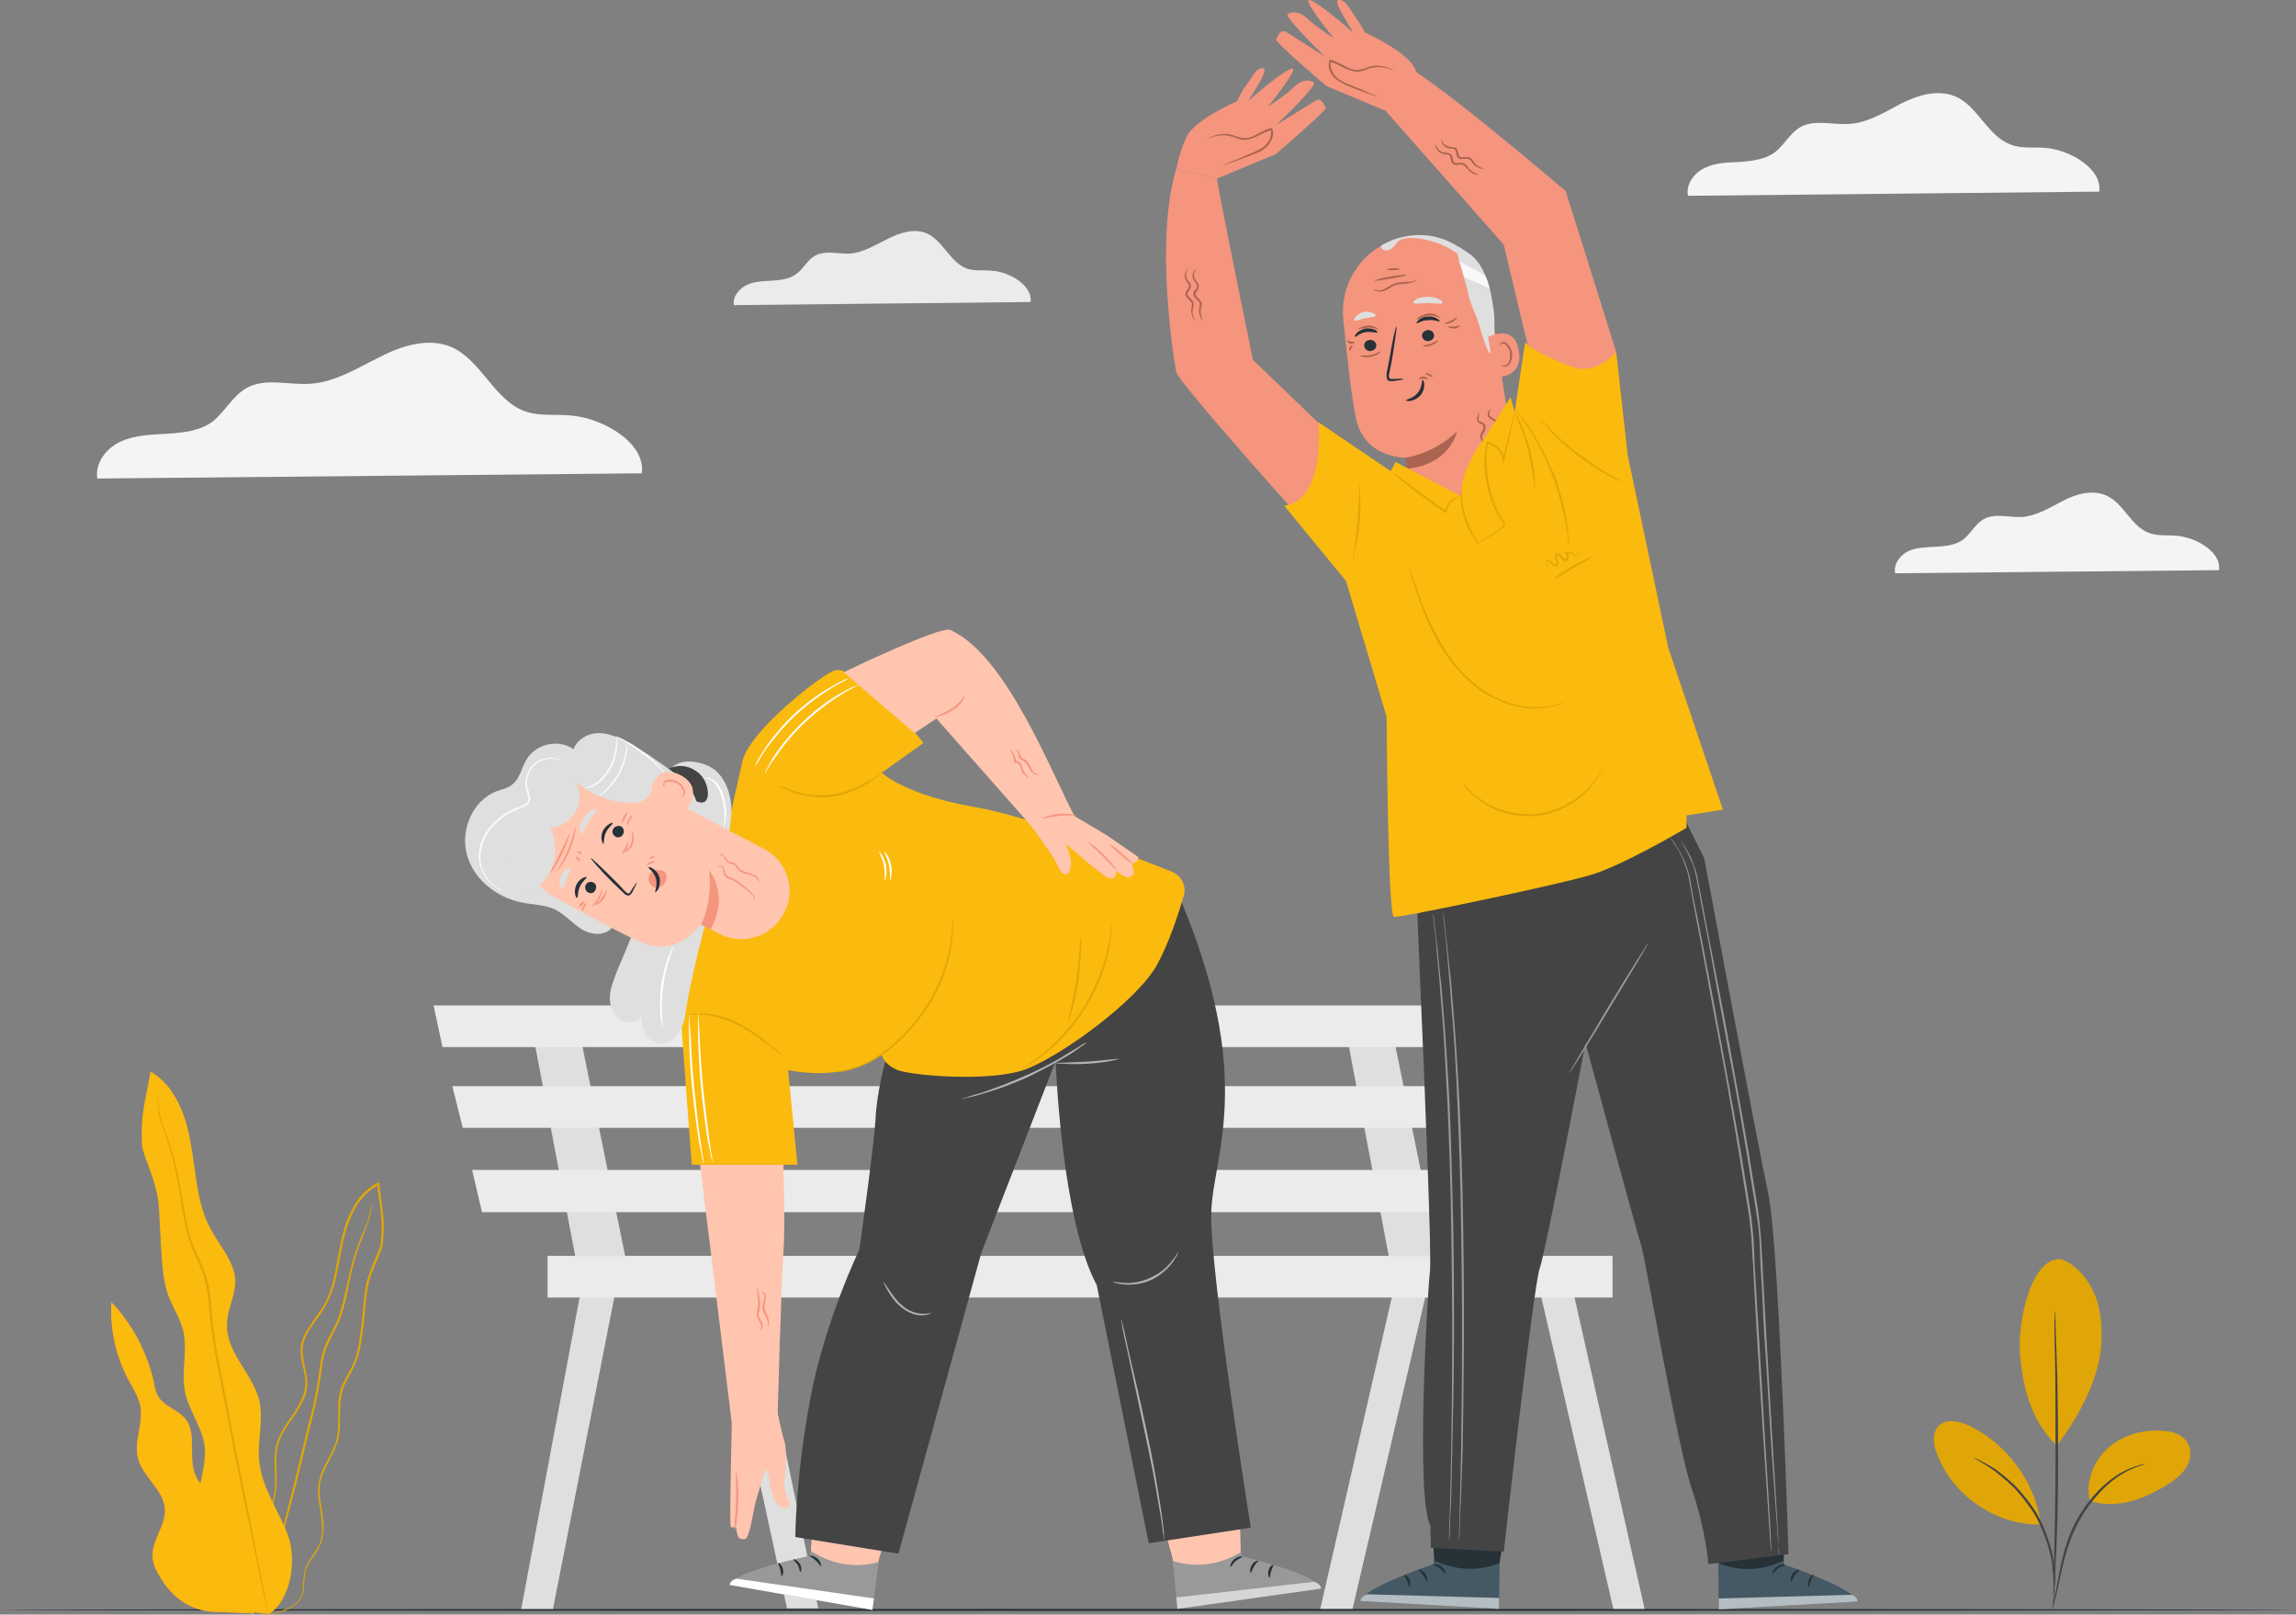
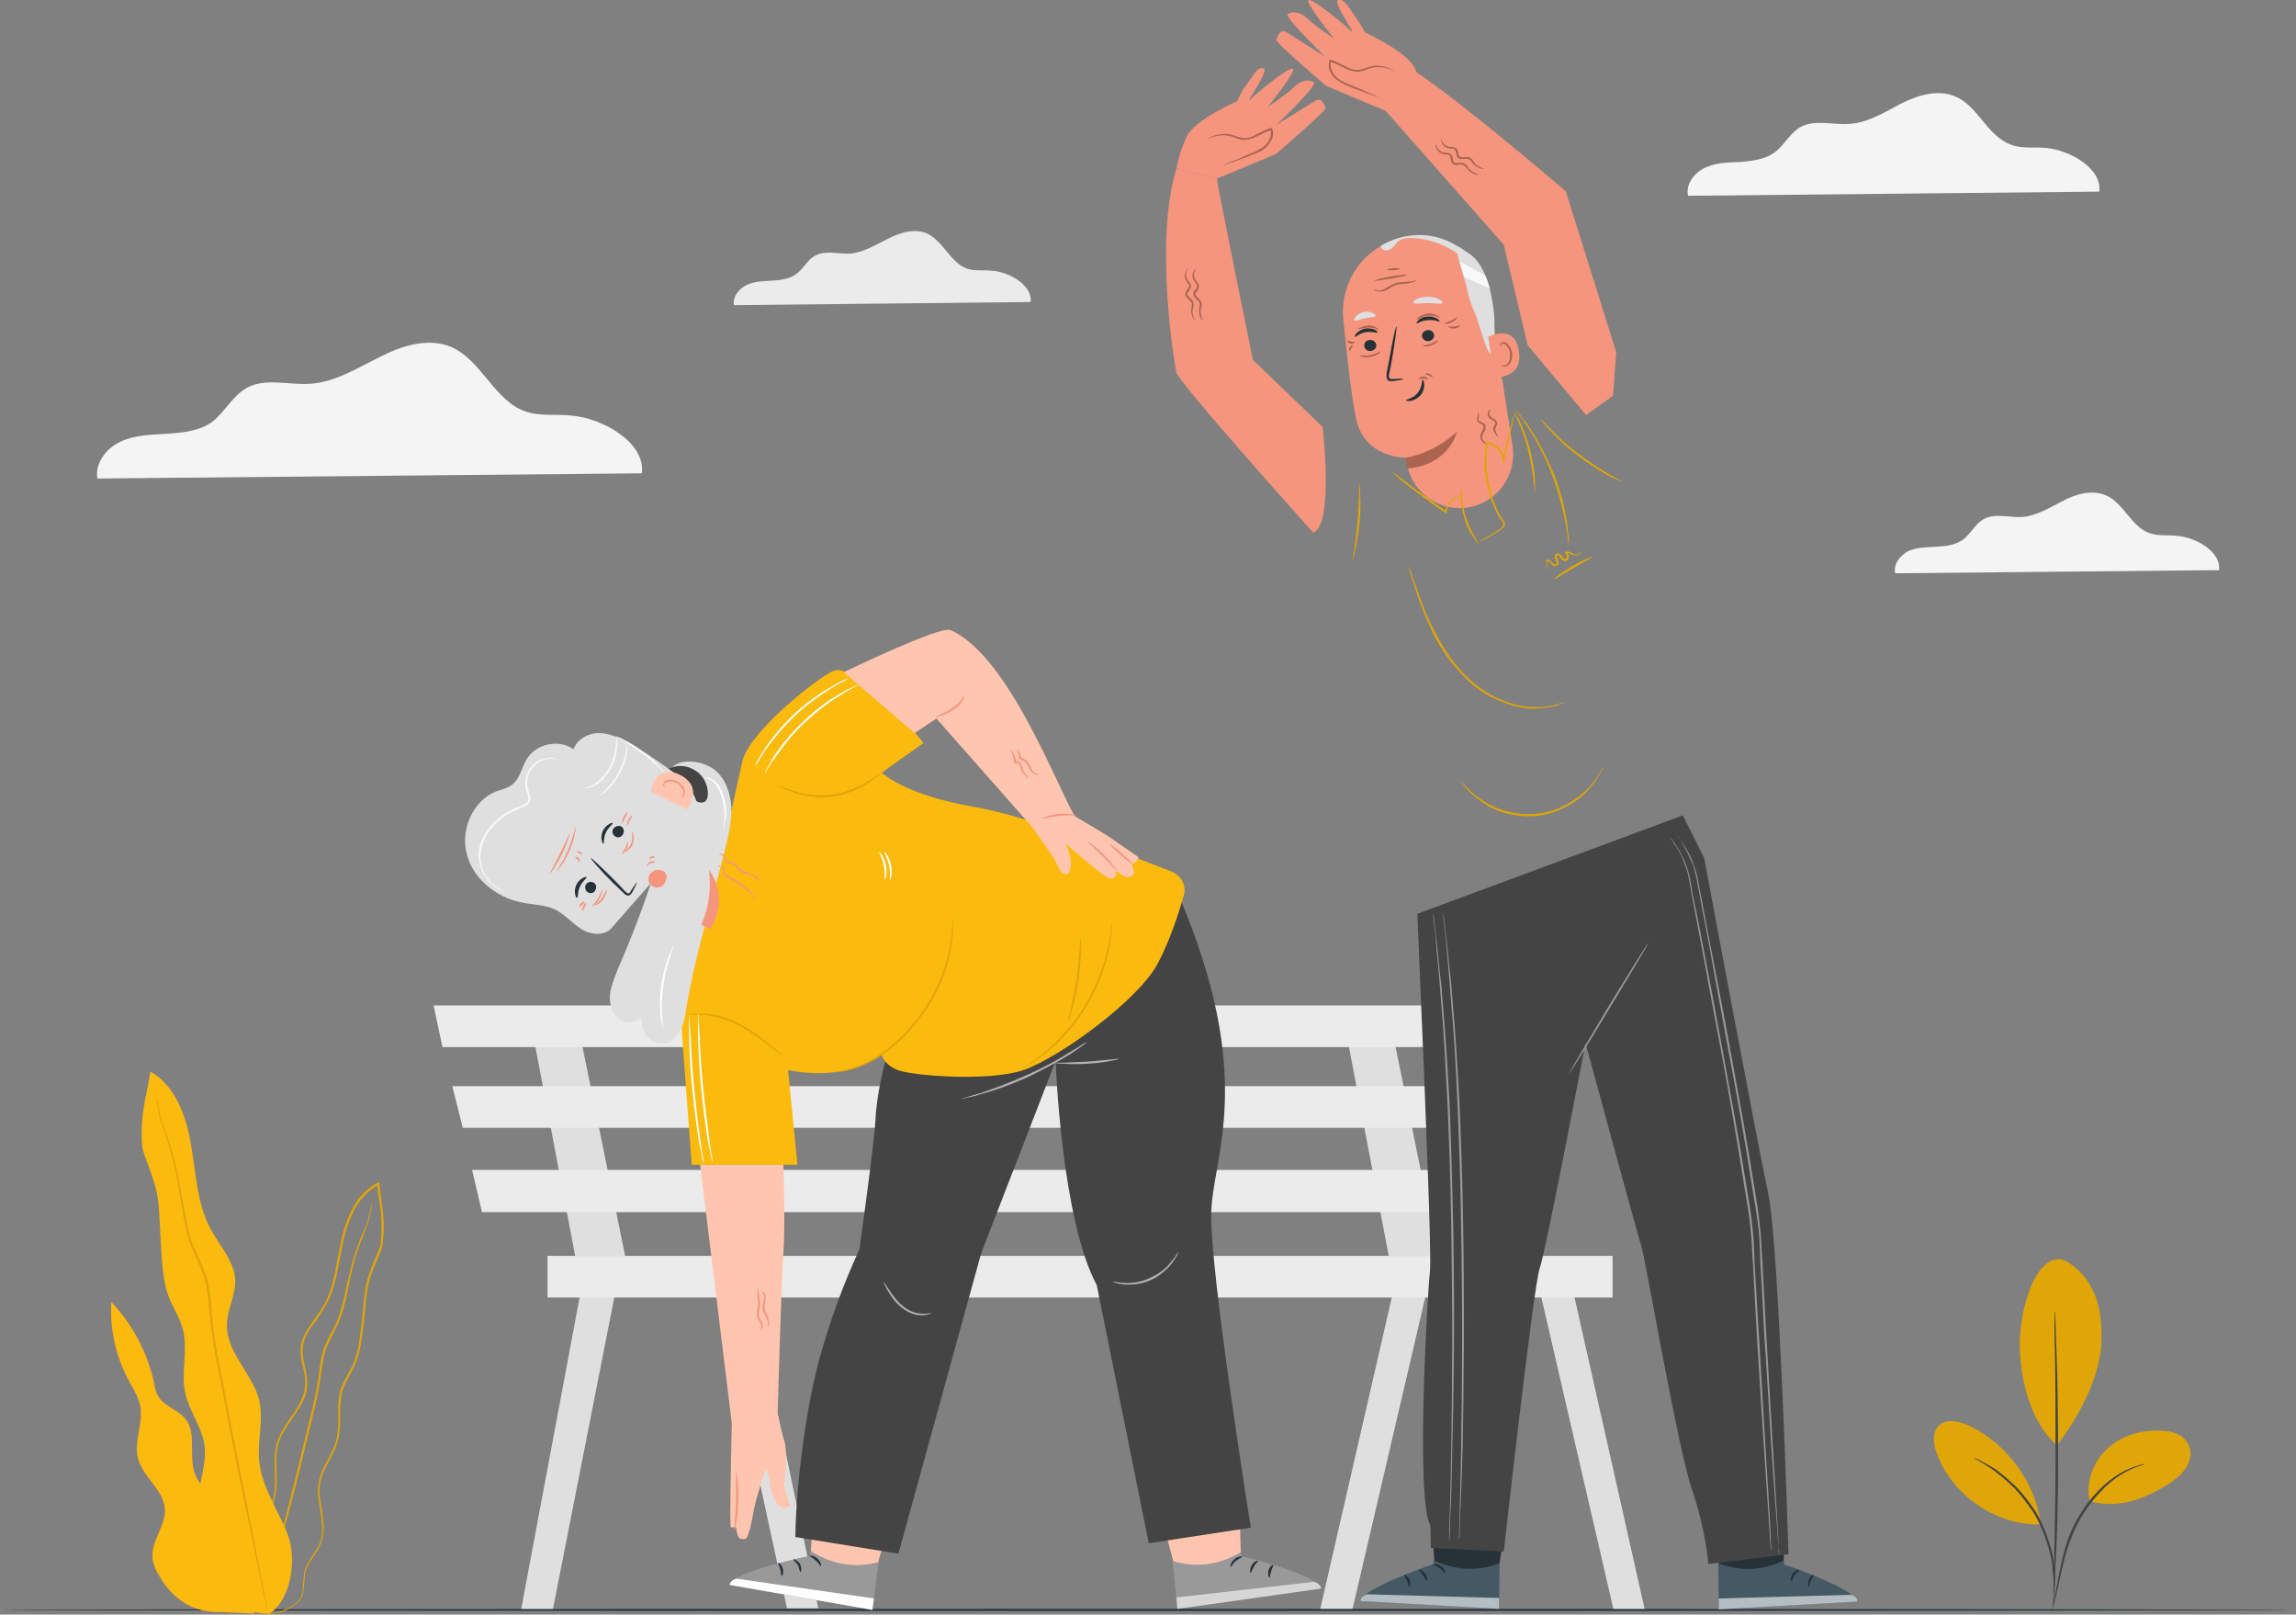
<svg xmlns="http://www.w3.org/2000/svg" xml:space="preserve" width="67.14mm" height="47.202mm" version="1.0" style="shape-rendering:geometricPrecision; text-rendering:geometricPrecision; image-rendering:optimizeQuality; fill-rule:evenodd; clip-rule:evenodd" viewBox="0 0 4411 3101">
  <rect x="0" y="0" width="4411" height="3101" fill="#808080" stroke="none" />
  <defs>
    <style type="text/css">
   
    .fil7 {fill:#444444}
    .fil3 {fill:#263138;fill-rule:nonzero}
    .fil10 {fill:#445964;fill-rule:nonzero}
    .fil13 {fill:#999999;fill-rule:nonzero}
    .fil9 {fill:#AA6450;fill-rule:nonzero}
    .fil16 {fill:#B3B3B3;fill-rule:nonzero}
    .fil0 {fill:#DFDFDF;fill-rule:nonzero}
    .fil6 {fill:#E0A607;fill-rule:nonzero}
    .fil1 {fill:#EBEBEB;fill-rule:nonzero}
    .fil2 {fill:#F4F4F4;fill-rule:nonzero}
    .fil8 {fill:#F5957E;fill-rule:nonzero}
    .fil12 {fill:#F9F9F9;fill-rule:nonzero}
    .fil5 {fill:#FBBA0E;fill-rule:nonzero}
    .fil4 {fill:#FF725D;fill-rule:nonzero}
    .fil14 {fill:#FFC5AF;fill-rule:nonzero}
    .fil15 {fill:white;fill-rule:nonzero}
    .fil11 {fill:white;fill-rule:nonzero;fill-opacity:0.6}
   
  </style>
  </defs>
  <g id="Layer_x0020_1">
    <g id="_2208250623328">
      <g>
        <g>
          <g>
            <polygon class="fil0" points="2683,2452 2536,3092 2598,3092 2746,2458 " />
          </g>
        </g>
        <g>
          <g>
            <polygon class="fil0" points="2952,2452 3100,3092 3160,3092 3016,2452 " />
          </g>
        </g>
        <g>
          <g>
            <polygon class="fil0" points="2584,1971 2668,2412 2763,2412 2673,1971 " />
          </g>
        </g>
        <g>
          <g>
            <polygon class="fil0" points="1121,2452 1001,3092 1062,3092 1188,2452 " />
          </g>
        </g>
        <g>
          <g>
            <polygon class="fil0" points="1374,2452 1512,3089 1572,3089 1439,2452 " />
          </g>
        </g>
        <g>
          <g>
            <polygon class="fil0" points="1021,1971 1105,2412 1201,2412 1111,1971 " />
          </g>
        </g>
        <g>
          <g>
            <polygon class="fil1" points="833,1931 850,2011 2766,2011 2744,1931 " />
          </g>
        </g>
        <g>
          <g>
            <polygon class="fil1" points="869,2086 889,2166 2793,2166 2775,2086 " />
          </g>
        </g>
        <g>
          <g>
            <polygon class="fil1" points="907,2247 926,2328 2823,2328 2805,2247 " />
          </g>
        </g>
        <g>
          <g>
            <polygon class="fil1" points="1052,2412 1052,2492 3098,2492 3098,2412 " />
          </g>
        </g>
      </g>
      <path class="fil2" d="M4033 368c6,-44 -56,-80 -103,-84 -22,-2 -45,2 -66,-6 -46,-16 -64,-75 -108,-93 -34,-14 -72,-2 -104,14 -32,17 -64,37 -100,39 -32,2 -66,-9 -93,6 -20,11 -31,35 -50,49 -18,13 -42,16 -65,18 -23,1 -47,1 -68,11 -20,9 -38,31 -33,54l790 -8z" />
      <path class="fil1" d="M1980 580c4,-32 -41,-58 -74,-60 -16,-2 -33,1 -48,-4 -33,-12 -46,-54 -78,-68 -24,-10 -52,-1 -75,11 -23,11 -46,26 -72,28 -23,1 -47,-7 -67,4 -15,8 -22,25 -36,35 -13,10 -31,12 -47,13 -16,1 -33,1 -48,8 -15,7 -28,23 -25,39l570 -6z" />
      <path class="fil2" d="M1233 909c8,-58 -74,-106 -136,-111 -29,-3 -60,2 -88,-8 -60,-21 -84,-99 -143,-124 -44,-18 -95,-2 -137,20 -43,21 -85,48 -133,51 -41,3 -86,-12 -122,8 -27,15 -42,46 -66,65 -25,18 -57,21 -87,23 -30,2 -61,2 -89,15 -27,12 -50,41 -45,71l1046 -10z" />
      <path class="fil2" d="M4263 1095c5,-35 -44,-63 -81,-66 -17,-2 -35,1 -52,-5 -36,-12 -50,-59 -85,-73 -27,-11 -57,-2 -82,11 -25,13 -51,29 -79,31 -25,1 -51,-8 -73,4 -16,9 -25,28 -39,39 -15,11 -34,13 -52,14 -18,1 -36,1 -53,8 -16,8 -30,25 -26,43l622 -6z" />
      <g>
        <path class="fil3" d="M4411 3092c0,1 -987,2 -2205,2 -1219,0 -2206,-1 -2206,-2 0,-1 987,-2 2206,-2 1218,0 2205,1 2205,2z" />
      </g>
      <g>
        <g>
          <g>
            <g>
              <path class="fil4" d="M444 2944c5,-22 -9,-45 -25,-61 -17,-16 -36,-30 -44,-51 -14,-34 4,-79 -19,-107 -14,-17 -38,-23 -50,-40 -7,-10 -9,-21 -11,-33 -13,-56 -41,-109 -81,-151 -3,50 8,101 31,146 10,18 21,35 25,55 5,33 -13,67 -5,98 9,37 50,61 52,99 1,32 -26,60 -24,92 1,13 7,26 14,37 24,41 61,69 115,68l67 3 -45 -155z" />
            </g>
          </g>
        </g>
        <g>
          <g>
            <g>
              <g>
                <path class="fil5" d="M444 2944c5,-22 -9,-45 -25,-61 -17,-16 -36,-30 -44,-51 -14,-34 4,-79 -19,-107 -14,-17 -38,-23 -50,-40 -7,-10 -9,-21 -11,-33 -13,-56 -41,-109 -81,-151 -3,50 8,101 31,146 10,18 21,35 25,55 5,33 -13,67 -5,98 9,37 50,61 52,99 1,32 -26,60 -24,92 1,13 7,26 14,37 24,41 61,69 115,68l67 3 -45 -155z" />
              </g>
            </g>
          </g>
        </g>
        <g>
          <g>
            <g>
              <g>
                <g>
                  <g>
                    <path class="fil6" d="M503 3101c0,0 6,1 18,-1 6,-1 14,-2 22,-5 9,-3 18,-8 27,-15 4,-4 9,-9 11,-15 2,-6 3,-13 3,-20 1,-7 1,-14 2,-22 1,-7 4,-14 8,-21 8,-14 21,-27 25,-46 5,-19 2,-39 -1,-59 -4,-20 -7,-42 1,-63 7,-21 22,-40 29,-63 8,-24 4,-50 6,-75 1,-13 3,-26 9,-38 5,-11 13,-23 18,-35 12,-25 14,-54 18,-82 1,-14 3,-28 4,-43 2,-14 3,-29 8,-43 4,-14 10,-27 16,-41 3,-7 6,-14 8,-22 1,-8 1,-15 2,-23 1,-15 0,-31 -2,-46 -2,-16 -4,-31 -6,-47 0,-1 0,-2 0,-3l-1 -3 -3 2c-14,7 -26,18 -36,30 -9,13 -16,27 -22,41 -11,29 -15,59 -21,88 -5,29 -12,57 -27,81 -8,12 -17,23 -24,35 -8,11 -15,24 -17,38 -4,28 12,53 8,78 -1,13 -6,24 -12,35 -6,11 -13,21 -20,31 -7,10 -13,20 -18,31 -5,10 -7,22 -8,33 -2,23 2,44 0,65 -1,20 -9,38 -17,55 -8,16 -17,31 -24,46 -4,7 -8,14 -11,21 -3,7 -4,14 -5,21 -3,14 -2,27 -1,38 3,23 12,40 19,49 2,3 4,5 6,6 1,2 3,3 4,4 3,2 4,3 4,3 0,-1 -6,-4 -13,-13 -7,-10 -16,-26 -18,-49 -2,-11 -2,-24 1,-37 1,-7 3,-14 6,-21 2,-7 6,-14 10,-21 7,-15 16,-29 25,-46 8,-17 15,-35 17,-56 2,-21 -1,-42 0,-64 1,-12 4,-23 8,-33 5,-10 11,-20 18,-30 7,-10 14,-20 20,-31 7,-11 12,-23 13,-36 3,-27 -12,-52 -8,-79 2,-13 8,-25 16,-36 8,-12 17,-23 24,-35 15,-24 23,-53 28,-82 6,-29 10,-59 21,-87 6,-14 12,-28 22,-40 9,-12 21,-22 34,-29l-3 -2c0,1 0,2 1,3 1,15 4,31 6,46 2,15 2,31 2,46 -1,7 -1,15 -2,22 -2,7 -5,14 -8,21 -6,14 -12,28 -16,42 -5,14 -6,29 -8,44 -1,14 -3,28 -4,42 -4,29 -6,57 -17,81 -6,12 -13,24 -19,36 -6,12 -8,26 -9,38 -1,26 2,52 -5,75 -7,22 -22,41 -29,63 -8,22 -5,45 -1,65 3,20 6,40 2,57 -4,18 -17,31 -25,46 -4,7 -7,14 -8,22 -1,8 -1,15 -2,22 0,7 0,14 -3,20 -2,5 -6,10 -10,14 -9,7 -18,11 -26,14 -9,4 -16,5 -22,6 -6,1 -10,2 -13,2 -3,0 -5,0 -5,0z" />
                  </g>
                </g>
              </g>
            </g>
            <g>
              <g>
                <g>
                  <g>
                    <path class="fil6" d="M715 2310c0,0 0,1 -1,2 0,2 -1,4 -1,6 -2,6 -3,14 -6,24 -2,10 -8,21 -14,35 -5,13 -11,29 -16,47 -5,18 -9,38 -14,59 -5,22 -10,44 -21,66 -6,11 -12,22 -17,34 -5,12 -8,25 -10,38 -3,27 -8,54 -14,81 -14,55 -26,108 -38,155 -12,48 -23,91 -32,127 -9,36 -16,65 -21,85 -2,10 -4,18 -5,23 -1,3 -1,5 -2,6 0,2 0,3 0,3 0,0 0,-1 1,-2 0,-2 1,-4 1,-6 2,-6 4,-14 7,-23 5,-21 13,-50 22,-85 9,-36 20,-79 33,-127 12,-47 24,-100 38,-155 6,-27 11,-55 14,-81 2,-13 5,-26 10,-38 5,-11 11,-22 16,-33 12,-22 17,-46 22,-67 4,-21 8,-41 13,-59 5,-18 10,-34 16,-47 5,-14 10,-26 13,-36 2,-10 4,-18 5,-23 0,-3 0,-5 1,-6 0,-2 0,-3 0,-3z" />
                  </g>
                </g>
              </g>
            </g>
          </g>
          <g>
            <g>
              <g>
                <g>
                  <path class="fil5" d="M515 3101c44,-26 56,-105 38,-153 -18,-47 -50,-91 -55,-142 -4,-39 9,-79 0,-117 -13,-51 -63,-91 -62,-144 0,-30 17,-57 16,-87 -2,-36 -30,-65 -47,-97 -27,-49 -28,-107 -38,-162 -9,-55 -30,-114 -78,-141 -7,47 -20,79 -16,142 2,22 28,66 32,116 2,29 3,59 5,89 2,29 4,58 14,85 8,21 21,40 27,62 11,40 -4,84 5,124 8,35 32,65 37,100 6,49 -25,100 -9,147 8,24 27,43 33,67 4,18 -1,38 3,57 6,30 64,54 95,52l0 2z" />
                </g>
              </g>
            </g>
            <g>
              <g>
                <g>
                  <g>
                    <path class="fil6" d="M301 2104c0,0 0,1 0,3 0,2 1,4 1,8 1,6 2,16 4,29 3,13 10,27 15,45 5,17 11,37 16,60 5,22 9,47 13,74 5,26 10,56 23,84 6,14 13,28 18,43 5,15 8,31 9,47 3,33 7,67 13,102 14,69 26,135 38,195 12,60 23,113 33,159 9,45 17,81 22,107 3,12 5,22 6,29 1,3 2,5 2,7 0,2 1,3 1,3 0,0 0,-1 -1,-3 0,-2 0,-4 -1,-7 -1,-7 -3,-17 -5,-30 -5,-25 -13,-62 -21,-107 -9,-45 -20,-99 -32,-159 -12,-60 -24,-126 -38,-195 -6,-34 -10,-68 -12,-101 -2,-17 -4,-33 -10,-49 -5,-15 -12,-29 -18,-43 -14,-27 -18,-56 -23,-83 -5,-26 -9,-51 -14,-74 -5,-22 -11,-43 -17,-60 -5,-17 -12,-32 -15,-44 -2,-13 -4,-23 -5,-30 -1,-3 -1,-5 -2,-7 0,-2 0,-3 0,-3z" />
                  </g>
                </g>
              </g>
            </g>
          </g>
        </g>
      </g>
      <g>
        <g>
          <g>
            <path class="fil6" d="M3962 2419c31,13 53,42 65,74 11,32 12,66 9,100 -8,65 -45,131 -84,183 -55,-48 -68,-131 -71,-174 -6,-68 24,-193 81,-183z" />
          </g>
        </g>
        <g>
          <g>
            <path class="fil6" d="M4015 2883c-9,-37 7,-77 35,-102 28,-25 67,-36 105,-33 18,1 36,6 46,21 10,13 9,32 1,46 -8,15 -21,25 -34,34 -48,30 -99,50 -153,34z" />
          </g>
        </g>
        <g>
          <g>
            <g>
              <path class="fil7" d="M3945 3082c0,0 0,-5 2,-13 2,-10 4,-22 7,-36 6,-31 13,-74 37,-116 23,-41 55,-72 83,-88 13,-7 25,-12 33,-14 4,-2 8,-2 10,-3 2,0 3,-1 3,0 1,1 -19,4 -45,20 -26,16 -57,47 -80,88 -23,41 -31,83 -38,113 -3,15 -6,28 -8,36 -2,9 -4,13 -4,13z" />
            </g>
          </g>
        </g>
        <g>
          <g>
            <g>
              <path class="fil7" d="M3947 2517c0,0 0,2 1,5 0,5 0,10 1,17 0,15 1,36 2,62 2,52 3,124 3,203 0,80 -2,152 -5,204 -1,26 -2,47 -3,61 0,7 0,13 -1,17 0,4 0,6 0,6 -1,0 -1,-2 -1,-6 0,-4 0,-10 1,-17 0,-15 0,-36 1,-61 1,-52 3,-124 3,-204 0,-79 0,-151 -1,-203 -1,-26 -1,-47 -1,-62 0,-7 0,-12 0,-17 0,-3 0,-5 0,-5z" />
            </g>
          </g>
        </g>
        <g>
          <g>
            <path class="fil6" d="M3920 2922c-12,-78 -65,-149 -137,-184 -18,-8 -42,-14 -57,-1 -15,14 -12,38 -4,57 30,79 113,135 197,134l1 -6z" />
          </g>
        </g>
        <g>
          <g>
            <g>
              <path class="fil7" d="M3792 2800c0,0 4,1 12,5 3,2 8,4 13,7 5,3 11,6 17,10 6,5 12,9 19,15 6,5 13,12 20,18 13,14 27,31 39,50 11,19 19,39 25,58 3,9 5,18 7,26 1,9 2,17 3,24 1,7 0,14 1,20 0,5 0,10 -1,15 0,8 -1,12 -1,12 -1,0 1,-18 -3,-47 0,-7 -1,-15 -3,-23 -2,-8 -4,-17 -7,-26 -6,-18 -14,-38 -25,-57 -12,-18 -25,-35 -38,-49 -7,-6 -13,-13 -20,-18 -6,-6 -13,-10 -18,-15 -24,-17 -40,-24 -40,-25z" />
            </g>
          </g>
        </g>
      </g>
      <g>
        <g>
          <path class="fil8" d="M2656 206l233 264 46 193 112 134 52 -37 6 -84 -97 -309c0,0 -269,-230 -316,-244l-36 83z" />
          <path class="fil8" d="M2622 62c0,0 81,37 96,69 16,32 21,62 21,62l-79 19 -112 -47c0,0 -99,-84 -96,-89 2,-5 7,-22 20,-14 14,9 74,47 74,47 0,0 -80,-77 -72,-82 8,-5 23,-6 38,9 16,15 51,38 51,38 0,0 -57,-70 -49,-74 8,-3 65,44 81,59 16,15 -37,-56 -24,-59 13,-3 23,19 34,34 11,15 17,28 17,28z" />
          <g>
            <path class="fil9" d="M2648 186c0,0 -4,-1 -10,-3 -7,-2 -15,-5 -25,-9 -6,-2 -11,-4 -18,-7 -6,-2 -13,-5 -19,-9 -7,-3 -14,-9 -18,-16 -5,-7 -7,-17 -4,-26l0 -2 2 1c0,0 1,0 1,0 18,5 31,17 46,19 7,1 14,-1 20,-3 6,-3 13,-4 19,-5 11,0 21,2 27,5 3,1 5,2 6,3 2,1 3,2 3,2 -1,0 -4,-2 -10,-4 -6,-2 -15,-4 -26,-3 -6,1 -12,2 -18,5 -6,2 -14,5 -22,3 -16,-2 -29,-14 -46,-18 0,0 0,0 -1,0l2 -2c-2,8 0,16 4,23 4,7 10,12 16,15 7,4 13,7 20,9 6,3 11,5 17,7 10,5 18,8 25,11 6,2 9,4 9,4z" />
          </g>
          <g>
            <path class="fil9" d="M2841 335c0,1 -7,2 -16,-5 -2,-1 -4,-3 -6,-6 -2,-2 -4,-5 -6,-6 -2,-2 -5,-2 -9,-2 -3,1 -8,2 -12,-1 -2,-1 -4,-4 -4,-6 -1,-2 -1,-4 -1,-5 -1,-4 -2,-6 -5,-7 -3,0 -6,-1 -9,-1 -3,-1 -6,-2 -8,-4 -4,-3 -6,-8 -7,-10 0,-3 0,-5 0,-5 1,0 1,2 2,4 1,3 3,6 7,9 1,1 4,2 6,3 3,0 6,0 10,1 2,1 4,2 5,3 2,2 2,4 3,6 0,4 1,7 3,9 5,3 14,-2 21,3 3,2 5,5 6,8 2,2 4,4 6,5 7,6 14,7 14,7z" />
          </g>
          <g>
            <path class="fil9" d="M2851 324c0,1 -7,1 -16,-5 -2,-1 -4,-3 -6,-6 -2,-2 -3,-5 -5,-6 -3,-2 -6,-2 -9,-2 -4,0 -8,2 -13,-1 -2,-1 -3,-4 -4,-6 0,-2 0,-4 -1,-5 0,-4 -2,-6 -4,-7 -3,-1 -6,-1 -10,-1 -3,-1 -5,-2 -8,-4 -4,-4 -6,-8 -6,-11 -1,-3 0,-4 0,-4 0,0 0,1 1,4 1,2 3,6 7,9 2,1 4,2 7,3 3,0 6,0 10,1 1,0 3,1 5,3 1,2 2,4 2,6 1,4 1,7 4,9 5,3 13,-2 21,3 3,2 4,5 6,7 1,3 3,5 5,6 8,6 14,7 14,7z" />
          </g>
        </g>
        <g>
          <path class="fil8" d="M2338 343c0,11 69,348 69,348l134 129c0,0 22,188 -18,203 0,0 -258,-287 -263,-308 -5,-22 -42,-255 0,-391l78 19z" />
          <path class="fil8" d="M2377 194c0,0 -82,36 -97,68 -15,32 -20,62 -20,62l78 19 113 -47c0,0 98,-84 96,-89 -3,-5 -8,-22 -21,-13 -13,8 -74,46 -74,46 0,0 81,-77 72,-82 -8,-5 -23,-6 -38,9 -15,15 -50,38 -50,38 0,0 56,-70 48,-73 -8,-4 -65,43 -81,58 -16,15 38,-55 24,-59 -13,-3 -22,19 -34,34 -11,15 -16,29 -16,29z" />
          <g>
            <path class="fil9" d="M2351 317c-1,0 3,-1 8,-4 7,-3 15,-6 25,-10 6,-3 11,-5 18,-8 6,-2 12,-5 19,-9 6,-3 12,-8 16,-15 4,-6 6,-15 4,-23l2 2c0,0 -1,0 -1,0 -16,4 -30,16 -46,18 -8,2 -16,-1 -22,-3 -6,-3 -12,-4 -18,-5 -11,-1 -20,1 -26,3 -6,2 -9,4 -9,4 0,0 0,-1 2,-2 1,-1 3,-2 6,-3 6,-3 16,-5 28,-5 5,1 12,2 18,5 7,2 13,4 21,3 14,-2 27,-14 45,-19 0,0 1,0 1,0l2 -1 0 2c4,9 1,19 -4,26 -4,8 -11,13 -17,17 -7,3 -14,6 -20,8 -6,3 -12,5 -18,7 -10,4 -18,7 -25,9 -6,3 -9,4 -9,3z" />
          </g>
          <g>
            <path class="fil9" d="M2296 616c0,0 -6,-5 -7,-15 -1,-3 -1,-6 0,-9 0,-3 1,-6 1,-9 -1,-2 -3,-5 -5,-7 -3,-3 -6,-5 -8,-10 0,-2 1,-5 2,-7 1,-2 2,-3 3,-4 2,-3 3,-6 2,-8 -2,-3 -4,-5 -5,-8 -2,-3 -3,-6 -3,-8 0,-6 2,-10 3,-12 2,-3 3,-4 4,-3 0,0 -1,1 -3,3 -1,3 -2,7 -1,11 0,3 1,5 2,7 2,3 4,5 6,8 1,2 1,4 1,6 0,2 -2,4 -3,6 -2,3 -4,6 -4,8 1,6 11,9 12,18 1,4 -1,7 -1,10 -1,2 -1,5 -1,7 1,10 5,15 5,16z" />
          </g>
          <g>
            <path class="fil9" d="M2311 616c0,0 -6,-4 -7,-15 -1,-3 0,-6 0,-9 1,-3 1,-6 1,-8 0,-3 -2,-6 -5,-8 -2,-2 -6,-5 -7,-10 -1,-2 0,-5 1,-7 1,-1 3,-3 4,-4 2,-3 2,-5 1,-8 -1,-3 -3,-5 -5,-8 -2,-3 -3,-6 -3,-8 0,-6 2,-10 4,-12 1,-3 3,-3 3,-3 0,0 -1,1 -2,4 -1,2 -3,6 -2,10 0,3 1,5 3,7 1,3 3,5 5,8 1,2 2,4 1,6 0,3 -1,5 -2,6 -3,3 -5,6 -4,9 1,5 10,9 12,17 0,4 -1,7 -2,10 0,3 -1,5 0,8 0,9 5,15 4,15z" />
          </g>
        </g>
        <g>
          <g>
            <g>
              <g>
                <path class="fil3" d="M3291 2946c0,0 10,49 11,58l36 28 88 -24 4 -73 -139 11z" />
              </g>
            </g>
          </g>
          <g>
            <g>
              <g>
                <g>
                  <g>
                    <g>
                      <g>
                        <g>
                          <g>
                            <g>
                              <g>
                                <g>
                                  <path class="fil10" d="M3427 2997l1 8c0,0 137,46 140,71l-266 15 -1 -89c40,16 82,16 126,-5z" />
                                </g>
                              </g>
                            </g>
                          </g>
                        </g>
                      </g>
                    </g>
                  </g>
                </g>
                <g>
                  <g>
                    <g>
                      <g>
                        <g>
                          <g>
                            <g>
                              <g>
                                <g>
                                  <path class="fil11" d="M3302 3091l0 -21 255 -7c0,0 12,4 11,13l-266 15z" />
                                </g>
                              </g>
                            </g>
                          </g>
                        </g>
                      </g>
                    </g>
                  </g>
                </g>
                <g>
                  <g>
                    <g>
                      <g>
                        <g>
                          <g>
                            <g>
                              <g>
                                <g>
                                  <g>
-                                     <path class="fil3" d="M3429 3006c0,1 -7,2 -13,6 -6,5 -9,11 -10,10 -2,0 0,-8 8,-13 7,-6 15,-5 15,-3z" />
-                                   </g>
+                                     </g>
                                </g>
                              </g>
                            </g>
                          </g>
                        </g>
                      </g>
                    </g>
                  </g>
                </g>
                <g>
                  <g>
                    <g>
                      <g>
                        <g>
                          <g>
                            <g>
                              <g>
                                <g>
                                  <g>
                                    <path class="fil3" d="M3457 3016c1,1 -5,3 -9,9 -4,6 -5,12 -6,12 -2,0 -3,-7 2,-15 6,-7 13,-8 13,-6z" />
                                  </g>
                                </g>
                              </g>
                            </g>
                          </g>
                        </g>
                      </g>
                    </g>
                  </g>
                </g>
                <g>
                  <g>
                    <g>
                      <g>
                        <g>
                          <g>
                            <g>
                              <g>
                                <g>
                                  <g>
                                    <path class="fil3" d="M3475 3048c-1,0 -3,-6 0,-13 2,-8 8,-11 9,-10 1,1 -3,5 -5,11 -3,6 -3,12 -4,12z" />
                                  </g>
                                </g>
                              </g>
                            </g>
                          </g>
                        </g>
                      </g>
                    </g>
                  </g>
                </g>
              </g>
            </g>
          </g>
        </g>
        <g>
          <g>
            <g>
              <g>
                <path class="fil3" d="M2891 2946c0,0 -10,49 -10,57l-37 29 -88 -24 -4 -74 139 12z" />
              </g>
            </g>
          </g>
          <g>
            <g>
              <g>
                <g>
                  <g>
                    <g>
                      <g>
                        <g>
                          <g>
                            <g>
                              <g>
                                <g>
                                  <path class="fil10" d="M2755 2997l-1 7c0,0 -137,46 -140,71l266 15 1 -88c-40,16 -82,15 -126,-5z" />
                                </g>
                              </g>
                            </g>
                          </g>
                        </g>
                      </g>
                    </g>
                  </g>
                </g>
                <g>
                  <g>
                    <g>
                      <g>
                        <g>
                          <g>
                            <g>
                              <g>
                                <g>
                                  <path class="fil11" d="M2880 3090l0 -21 -254 -7c0,0 -13,5 -12,13l266 15z" />
                                </g>
                              </g>
                            </g>
                          </g>
                        </g>
                      </g>
                    </g>
                  </g>
                </g>
                <g>
                  <g>
                    <g>
                      <g>
                        <g>
                          <g>
                            <g>
                              <g>
                                <g>
                                  <g>
                                    <path class="fil3" d="M2753 3005c0,1 7,2 13,7 6,4 9,10 11,10 1,-1 -1,-8 -8,-14 -8,-5 -16,-4 -16,-3z" />
                                  </g>
                                </g>
                              </g>
                            </g>
                          </g>
                        </g>
                      </g>
                    </g>
                  </g>
                </g>
                <g>
                  <g>
                    <g>
                      <g>
                        <g>
                          <g>
                            <g>
                              <g>
                                <g>
                                  <g>
                                    <path class="fil3" d="M2725 3015c0,1 5,4 9,10 4,5 5,11 7,11 1,0 2,-7 -3,-14 -5,-7 -13,-8 -13,-7z" />
                                  </g>
                                </g>
                              </g>
                            </g>
                          </g>
                        </g>
                      </g>
                    </g>
                  </g>
                </g>
                <g>
                  <g>
                    <g>
                      <g>
                        <g>
                          <g>
                            <g>
                              <g>
                                <g>
                                  <g>
                                    <path class="fil3" d="M2707 3048c1,0 4,-7 1,-14 -3,-7 -9,-10 -10,-9 -1,1 3,5 5,11 3,6 3,11 4,12z" />
                                  </g>
                                </g>
                              </g>
                            </g>
                          </g>
                        </g>
                      </g>
                    </g>
                  </g>
                </g>
              </g>
            </g>
          </g>
        </g>
        <g>
          <g>
            <g>
              <g>
                <g>
                  <path class="fil8" d="M2708 454l-8 1c-76,14 -128,84 -119,161 7,71 16,150 24,187 16,78 96,76 96,76l2 12c10,57 65,94 121,83 54,-11 90,-62 82,-117l-42 -270c-9,-83 -74,-144 -156,-133z" />
                </g>
              </g>
              <g>
                <g>
                  <g>
                    <g>
                      <g>
                        <g>
                          <g>
                            <g>
                              <g>
                                <g>
                                  <g>
                                    <g>
                                      <g>
                                        <path class="fil3" d="M2621 665c1,6 7,10 13,9 6,-1 11,-6 10,-12 -1,-6 -7,-10 -13,-9 -6,0 -11,6 -10,12z" />
                                      </g>
                                    </g>
                                  </g>
                                </g>
                              </g>
                            </g>
                          </g>
                        </g>
                      </g>
                    </g>
                  </g>
                  <g>
                    <g>
                      <g>
                        <g>
                          <g>
                            <g>
                              <g>
                                <g>
                                  <g>
                                    <g>
                                      <g>
                                        <g>
                                          <path class="fil3" d="M2603 647c1,1 9,-7 20,-9 12,-2 22,2 23,1 1,-1 -1,-4 -5,-6 -5,-2 -12,-3 -19,-2 -7,2 -13,6 -16,9 -3,4 -4,6 -3,7z" />
                                        </g>
                                      </g>
                                    </g>
                                  </g>
                                </g>
                              </g>
                            </g>
                          </g>
                        </g>
                      </g>
                    </g>
                  </g>
                  <g>
                    <g>
                      <g>
                        <g>
                          <g>
                            <g>
                              <g>
                                <g>
                                  <g>
                                    <g>
                                      <g>
                                        <path class="fil3" d="M2732 646c1,6 7,10 13,9 6,-1 11,-6 10,-12 -1,-6 -7,-10 -13,-9 -6,1 -11,6 -10,12z" />
                                      </g>
                                    </g>
                                  </g>
                                </g>
                              </g>
                            </g>
                          </g>
                        </g>
                      </g>
                    </g>
                  </g>
                  <g>
                    <g>
                      <g>
                        <g>
                          <g>
                            <g>
                              <g>
                                <g>
                                  <g>
                                    <g>
                                      <g>
                                        <g>
                                          <path class="fil3" d="M2721 621c2,1 10,-6 22,-6 12,-2 22,4 23,2 0,0 -1,-3 -5,-5 -4,-3 -11,-5 -19,-4 -7,0 -13,3 -17,7 -3,3 -4,6 -4,6z" />
                                        </g>
                                      </g>
                                    </g>
                                  </g>
                                </g>
                              </g>
                            </g>
                          </g>
                        </g>
                      </g>
                    </g>
                  </g>
                  <g>
                    <g>
                      <g>
                        <g>
                          <g>
                            <g>
                              <g>
                                <g>
                                  <g>
                                    <g>
                                      <g>
                                        <path class="fil3" d="M2696 728c0,-1 -8,-1 -20,0 -3,0 -6,0 -7,-2 -1,-2 -1,-5 0,-9 2,-8 3,-16 5,-25 6,-36 10,-65 9,-65 -2,0 -8,28 -14,64 -2,9 -3,17 -5,25 0,4 -1,8 1,12 1,3 4,4 6,4 2,0 4,0 5,0 13,-2 20,-3 20,-4z" />
                                      </g>
                                    </g>
                                  </g>
                                </g>
                              </g>
                            </g>
                          </g>
                        </g>
                      </g>
                    </g>
                  </g>
                  <g>
                    <g>
                      <g>
                        <g>
                          <g>
                            <g>
                              <g>
                                <g>
                                  <g>
                                    <g>
                                      <g>
                                        <path class="fil3" d="M2733 730c-2,0 0,13 -9,24 -9,12 -24,13 -23,15 0,0 3,2 9,1 6,-1 14,-5 20,-12 5,-7 7,-15 6,-20 0,-6 -2,-9 -3,-8z" />
                                      </g>
                                    </g>
                                  </g>
                                </g>
                              </g>
                            </g>
                          </g>
                        </g>
                      </g>
                    </g>
                  </g>
                  <g>
                    <g>
                      <g>
                        <g>
                          <g>
                            <g>
                              <g>
                                <path class="fil0" d="M2715 581c2,4 14,1 28,1 15,0 27,3 28,0 1,-2 -1,-5 -6,-7 -5,-3 -13,-5 -22,-5 -8,0 -16,2 -21,4 -5,3 -7,6 -7,7z" />
                              </g>
                            </g>
                          </g>
                        </g>
                      </g>
                    </g>
                  </g>
                  <g>
                    <g>
                      <g>
                        <g>
                          <g>
                            <g>
                              <g>
                                <path class="fil0" d="M2602 615c3,3 11,-2 21,-4 9,-2 18,-1 20,-5 0,-1 -2,-4 -6,-5 -4,-2 -10,-3 -17,-2 -7,2 -12,5 -15,9 -3,3 -4,6 -3,7z" />
                              </g>
                            </g>
                          </g>
                        </g>
                      </g>
                    </g>
                  </g>
                </g>
                <g>
                  <g>
                    <g>
                      <g>
                        <path class="fil0" d="M2798 473c3,-2 22,13 26,15 21,15 33,45 39,70 5,24 9,46 8,72 0,3 0,16 0,16 -3,4 -2,32 -7,33 -6,1 -18,-41 -19,-44 -3,-10 -6,-19 -9,-28 -6,-13 -13,-31 -16,-45 -4,-22 -16,-53 -20,-75 -1,-4 -6,-11 -2,-14z" />
                      </g>
                    </g>
                  </g>
                </g>
                <g>
                  <g>
                    <g>
                      <g>
                        <path class="fil0" d="M2819 503c-27,-27 -66,-44 -105,-46 -9,0 -18,0 -26,5 -4,3 -7,8 -11,12 -4,4 -8,7 -14,7 -5,0 -11,-4 -10,-9 28,-17 62,-24 95,-19 32,5 62,22 83,47l-12 3z" />
                      </g>
                    </g>
                  </g>
                </g>
                <g>
                  <g>
                    <g>
                      <g>
                        <path class="fil12" d="M2804 502l49 27c4,7 6,16 9,25l-49 -22 -9 -30z" />
                      </g>
                    </g>
                  </g>
                </g>
                <g>
                  <g>
                    <g>
                      <g>
                        <g>
                          <g>
                            <g>
                              <g>
                                <g>
                                  <g>
                                    <g>
                                      <g>
                                        <g>
                                          <g>
                                            <g>
                                              <g>
                                                <g>
                                                  <g>
                                                    <g>
                                                      <g>
                                                        <g>
                                                          <path class="fil8" d="M2859 647c2,-1 51,-26 59,27 9,54 -47,51 -47,50 -1,-2 -12,-77 -12,-77z" />
                                                        </g>
                                                      </g>
                                                    </g>
                                                  </g>
                                                </g>
                                              </g>
                                            </g>
                                          </g>
                                        </g>
                                      </g>
                                    </g>
                                  </g>
                                </g>
                              </g>
                            </g>
                          </g>
                        </g>
                      </g>
                    </g>
                  </g>
                  <g>
                    <g>
                      <g>
                        <g>
                          <g>
                            <g>
                              <g>
                                <g>
                                  <g>
                                    <g>
                                      <g>
                                        <g>
                                          <g>
                                            <g>
                                              <g>
                                                <g>
                                                  <g>
                                                    <g>
                                                      <g>
                                                        <g>
                                                          <g>
                                                            <path class="fil9" d="M2884 701c0,0 1,0 3,1 1,0 4,0 7,-1 5,-3 8,-13 7,-22 0,-5 -2,-10 -5,-13 -2,-4 -5,-6 -8,-6 -3,-1 -4,1 -5,3 0,2 0,3 0,3 0,0 -1,-1 -1,-3 0,-1 0,-3 1,-4 1,-1 3,-2 5,-2 4,-1 9,3 11,7 3,4 5,9 6,14 1,11 -3,22 -10,25 -4,2 -7,1 -9,0 -2,-1 -2,-2 -2,-2z" />
                                                          </g>
                                                        </g>
                                                      </g>
                                                    </g>
                                                  </g>
                                                </g>
                                              </g>
                                            </g>
                                          </g>
                                        </g>
                                      </g>
                                    </g>
                                  </g>
                                </g>
                              </g>
                            </g>
                          </g>
                        </g>
                      </g>
                    </g>
                  </g>
                </g>
              </g>
            </g>
            <g>
              <g>
                <g>
                  <g>
                    <path class="fil9" d="M2700 879c0,0 52,-6 99,-50 0,0 -13,63 -95,71l-4 -21z" />
                  </g>
                </g>
              </g>
            </g>
          </g>
          <g>
            <g>
              <g>
                <path class="fil9" d="M2652 675c1,1 -6,8 -18,10 -12,3 -22,-1 -21,-2 0,-1 9,1 20,-1 11,-2 19,-8 19,-7z" />
              </g>
            </g>
          </g>
          <g>
            <g>
              <g>
                <path class="fil9" d="M2648 634c0,0 -2,-1 -5,-3 -4,-1 -9,-2 -14,-2 -6,0 -11,2 -14,2 -4,1 -6,2 -6,1 -1,0 1,-2 5,-3 3,-2 9,-3 15,-4 6,0 11,2 15,4 3,2 4,4 4,5z" />
              </g>
            </g>
          </g>
          <g>
            <g>
              <g>
                <path class="fil9" d="M2799 609c1,1 -3,7 -10,10 -8,4 -15,3 -14,2 0,-1 6,-2 12,-5 7,-3 11,-7 12,-7z" />
              </g>
            </g>
          </g>
          <g>
            <g>
              <g>
                <path class="fil9" d="M2805 625c1,1 -4,5 -11,6 -8,0 -13,-3 -12,-4 0,-1 5,1 11,0 7,0 12,-3 12,-2z" />
              </g>
            </g>
          </g>
          <g>
            <g>
              <g>
                <path class="fil9" d="M2767 610c0,1 -10,-5 -23,-4 -13,1 -21,9 -22,8 0,-1 1,-3 5,-6 4,-2 10,-5 17,-6 7,0 13,1 17,4 5,2 7,4 6,4z" />
              </g>
            </g>
          </g>
          <g>
            <g>
              <g>
                <path class="fil9" d="M2763 653c1,1 -4,7 -13,10 -9,4 -17,2 -16,1 0,-1 7,-1 15,-4 8,-3 13,-7 14,-7z" />
              </g>
            </g>
          </g>
          <g>
            <g>
              <g>
                <path class="fil9" d="M2743 729c-1,1 -4,-2 -8,-2 -5,0 -8,2 -9,1 -1,-1 3,-5 9,-5 6,1 9,5 8,6z" />
              </g>
            </g>
          </g>
          <g>
            <g>
              <g>
                <path class="fil9" d="M2752 724c-1,1 -3,-1 -7,-3 -3,-1 -7,-2 -7,-3 0,-1 4,-2 8,0 5,2 7,6 6,6z" />
              </g>
            </g>
          </g>
          <g>
            <g>
              <g>
                <path class="fil9" d="M2839 791c1,0 2,1 2,3 1,2 0,5 0,8 -1,4 -1,7 4,8 2,1 4,2 7,4 2,2 2,6 2,9 -1,6 -5,9 -6,13 -2,4 0,8 2,10 4,5 8,8 7,8 0,0 -4,-1 -9,-6 -3,-3 -5,-8 -4,-13 2,-5 5,-8 6,-13 0,-2 0,-4 -1,-6 -1,-1 -4,-2 -6,-3 -2,-1 -4,-2 -5,-5 -1,-2 0,-4 0,-6 1,-4 2,-6 2,-8 0,-1 -1,-2 -1,-3z" />
              </g>
            </g>
          </g>
          <g>
            <g>
              <g>
                <path class="fil9" d="M2880 840c0,0 -4,-2 -7,-6 -2,-3 -4,-7 -4,-11 0,-5 5,-9 4,-11 -1,-4 -6,-5 -9,-7 -4,-2 -6,-7 -6,-10 0,-3 2,-6 3,-7 1,-1 2,-2 2,-2 1,1 -2,3 -2,9 0,2 2,5 5,7 1,1 3,2 5,3 2,1 4,3 5,6 1,3 0,5 -1,7 -1,2 -2,3 -2,5 -1,4 1,7 2,9 3,5 5,8 5,8z" />
              </g>
            </g>
          </g>
          <g>
            <g>
              <g>
                <path class="fil9" d="M2721 537c0,1 -3,5 -11,6 -8,3 -20,1 -30,5 -6,2 -10,6 -15,8 -5,3 -10,4 -14,4 -4,0 -8,-1 -10,-2 -2,-2 -2,-3 -2,-3 0,0 4,3 12,3 4,-1 8,-2 12,-5 5,-2 9,-6 15,-8 6,-3 12,-3 17,-3 6,-1 10,-1 14,-1 8,-1 12,-4 12,-4z" />
              </g>
            </g>
          </g>
          <g>
            <g>
              <g>
                <path class="fil9" d="M2702 528c0,2 -14,4 -30,7 -17,3 -31,5 -31,4 0,-1 13,-5 30,-8 17,-3 31,-4 31,-3z" />
              </g>
            </g>
          </g>
          <g>
            <g>
              <g>
                <path class="fil9" d="M2689 517c0,1 -6,1 -12,2 -6,0 -12,0 -12,-1 0,-1 5,-3 12,-3 7,-1 12,1 12,2z" />
              </g>
            </g>
          </g>
          <g>
            <g>
              <g>
                <path class="fil9" d="M2603 657c0,1 -4,4 -9,3 -5,-2 -7,-6 -6,-6 0,-1 3,1 7,2 4,1 7,0 8,1z" />
              </g>
            </g>
          </g>
          <g>
            <g>
              <g>
                <path class="fil9" d="M2599 664c0,1 -2,3 -3,5 -1,3 -2,5 -3,5 -1,0 -2,-3 0,-7 2,-3 5,-4 6,-3z" />
              </g>
            </g>
          </g>
        </g>
        <g>
          <path class="fil7" d="M2723 1755c0,0 11,270 13,309 1,39 15,351 11,380 -4,30 -28,435 1,486l1 43 140 7c0,0 57,-510 69,-544 12,-33 88,-433 88,-433 0,0 99,365 107,389 8,23 70,390 98,470 27,80 31,142 31,142l154 -19c0,0 -18,-595 -39,-693 -21,-97 -123,-644 -123,-644l-41 -82 -510 189z" />
          <g>
            <path class="fil13" d="M2784 2963c0,0 0,-1 0,-3 0,-2 0,-5 0,-9 0,-8 0,-20 1,-35 1,-31 2,-75 3,-130 2,-110 3,-261 0,-428 -1,-84 -4,-164 -7,-236 -4,-73 -7,-138 -12,-192 -1,-14 -2,-27 -3,-39 -1,-13 -2,-24 -3,-35 -2,-22 -4,-40 -5,-56 -2,-15 -3,-26 -4,-35 -1,-4 -1,-7 -1,-9 0,-2 0,-3 0,-3 0,0 0,1 0,3 1,2 1,5 2,9 1,8 2,20 4,35 2,15 4,34 6,56 1,11 2,22 4,34 1,13 2,26 3,39 5,55 9,120 13,193 3,72 5,152 7,236 3,167 1,318 -2,428 -1,55 -2,99 -4,130 0,15 -1,27 -1,35 0,4 -1,7 -1,9 0,2 0,3 0,3z" />
          </g>
          <g>
            <path class="fil13" d="M2803 2960c0,0 0,-1 0,-3 0,-2 0,-5 0,-9 0,-8 1,-20 1,-35 1,-31 2,-75 3,-130 2,-110 3,-261 0,-428 -1,-84 -4,-164 -7,-236 -3,-72 -7,-138 -12,-192 -1,-14 -2,-27 -3,-39 -1,-13 -2,-24 -3,-35 -2,-22 -3,-40 -5,-56 -2,-15 -3,-26 -4,-35 0,-4 -1,-7 -1,-9 0,-2 0,-3 0,-3 0,0 0,1 0,3 1,2 1,5 2,9 1,8 2,20 4,35 2,15 4,34 6,56 1,11 3,22 4,35 1,12 2,25 3,38 5,55 9,120 13,193 3,72 6,152 7,236 3,167 1,318 -1,428 -2,55 -3,99 -5,130 0,15 -1,27 -1,35 0,4 0,7 -1,9 0,2 0,3 0,3z" />
          </g>
          <g>
            <path class="fil13" d="M3167 1811c1,0 -33,57 -75,126 -42,70 -77,126 -78,125 0,-1 33,-57 75,-127 42,-69 77,-125 78,-124z" />
          </g>
          <g>
            <path class="fil13" d="M3418 2986c0,0 0,-2 -1,-4 0,-3 0,-6 0,-11 -1,-9 -2,-23 -3,-40 -3,-36 -6,-87 -11,-151 -4,-63 -8,-139 -14,-223 -2,-42 -4,-86 -7,-132 -1,-22 -1,-46 -4,-69 -3,-24 -7,-47 -11,-71 -15,-96 -31,-187 -47,-270 -15,-82 -29,-157 -40,-219 -6,-32 -12,-60 -16,-85 -3,-12 -4,-24 -7,-34 -2,-11 -6,-20 -10,-28 -7,-16 -14,-28 -19,-36 -3,-4 -5,-7 -6,-9 -2,-1 -3,-3 -3,-3 0,0 1,1 3,3 1,2 4,5 6,9 6,7 13,19 21,35 3,8 7,18 10,28 3,11 4,22 7,35 5,25 10,53 16,84 12,62 27,137 42,220 15,82 32,173 47,269 4,24 8,48 10,71 3,24 3,47 5,70 2,46 5,90 7,132 5,84 9,159 13,223 4,63 7,115 9,150 1,18 2,32 2,41 1,5 1,8 1,11 0,2 0,4 0,4z" />
          </g>
          <g>
            <path class="fil13" d="M3403 2988c0,0 0,-1 0,-4 0,-2 0,-6 -1,-10 -1,-10 -2,-23 -3,-41 -2,-36 -6,-87 -10,-150 -4,-63 -9,-138 -14,-222 -2,-42 -5,-86 -7,-131 -2,-23 -2,-46 -5,-70 -2,-23 -6,-47 -10,-70 -15,-96 -31,-187 -46,-269 -16,-82 -29,-157 -41,-219 -6,-31 -11,-59 -16,-84 -2,-12 -4,-24 -6,-34 -2,-11 -6,-20 -9,-29 -6,-16 -14,-28 -19,-35 -2,-4 -4,-7 -6,-9 -1,-2 -2,-3 -2,-3 0,0 1,1 3,3 1,1 3,4 6,8 5,8 13,20 20,36 3,8 6,18 9,28 2,11 4,22 6,35 5,24 11,52 17,84 12,62 26,136 41,218 15,83 32,173 47,269 4,24 8,48 10,71 3,24 3,47 4,69 3,46 5,90 8,132 5,83 9,159 13,222 4,63 7,114 9,150 1,17 1,31 2,41 0,4 0,8 0,10 1,3 0,4 0,4z" />
          </g>
        </g>
        <g>
-           <path class="fil5" d="M2533 811c0,0 14,152 -66,160l119 145 78 261c0,0 2,382 14,384 12,2 316,-62 376,-80 61,-17 186,-91 186,-91l0 -24 70 -11 -105 -311 -78 -370 -22 -198c0,0 -38,47 -86,28 -81,-31 -89,-47 -89,-47l-20 134 -8 -28 -49 77c0,0 -52,65 -44,114l-94 -49 -34 -18 -9 18 -139 -94z" />
          <g>
            <path class="fil6" d="M2599 1075c-1,0 1,-8 3,-21 2,-13 4,-31 6,-51 2,-20 2,-38 3,-52 0,-13 0,-21 0,-21 1,0 2,8 2,21 1,14 1,32 -1,52 -2,20 -5,38 -8,51 -2,13 -5,21 -5,21z" />
          </g>
          <g>
            <path class="fil6" d="M2949 944c-1,0 -1,-9 -3,-23 -2,-15 -5,-34 -10,-55 -5,-21 -12,-40 -18,-53 -5,-13 -9,-21 -8,-22 0,0 1,2 3,6 2,3 5,8 8,15 6,13 13,31 19,53 5,21 8,41 9,55 0,7 0,13 0,17 0,4 0,7 0,7z" />
          </g>
          <g>
            <path class="fil6" d="M3014 1047c0,0 -1,-4 -2,-11 0,-7 -2,-17 -4,-30 -5,-25 -13,-59 -27,-96 -14,-36 -31,-67 -45,-88 -7,-11 -13,-19 -17,-25 -5,-6 -7,-9 -7,-9 1,0 3,3 8,8 4,6 11,14 18,24 7,11 15,24 23,39 8,15 16,32 24,50 7,18 12,36 17,52 4,17 7,32 9,45 1,12 2,23 3,30 0,7 0,11 0,11z" />
          </g>
          <g>
            <path class="fil6" d="M3115 925c0,0 -2,-1 -7,-3 -5,-2 -11,-5 -19,-9 -16,-9 -37,-22 -59,-39 -22,-16 -40,-34 -52,-47 -6,-7 -11,-12 -14,-16 -3,-4 -5,-7 -5,-7 1,0 8,8 21,21 12,13 30,30 52,46 22,17 43,30 58,39 16,9 26,14 25,15z" />
          </g>
          <g>
            <path class="fil6" d="M2841 1045c0,1 -5,-4 -10,-13 -6,-8 -13,-20 -17,-35 -5,-15 -7,-29 -8,-39 0,-10 1,-17 2,-16 1,-1 -1,25 9,54 10,28 25,49 24,49z" />
          </g>
          <g>
            <path class="fil6" d="M2910 791c0,0 -1,3 -1,7 -1,5 -3,11 -4,19 -4,17 -9,40 -15,67l-2 12 -1 -12c-1,-7 -3,-14 -9,-20 -5,-5 -13,-10 -21,-12l2 -1c-3,12 -4,26 -3,40 1,26 6,50 13,70 4,11 8,20 13,29 3,4 5,8 8,12 1,2 1,5 1,8 -1,2 -3,4 -5,5 -13,11 -26,16 -34,21 -8,4 -12,7 -13,7 0,0 1,-1 3,-2 2,-2 5,-4 9,-6 8,-6 21,-11 34,-22 3,-2 4,-6 2,-10 -2,-3 -5,-7 -8,-12 -5,-8 -9,-18 -13,-28 -8,-21 -13,-46 -14,-72 -1,-14 1,-28 4,-41l0 -2 2 0c9,3 17,7 23,14 6,6 9,14 9,22l-3 0c6,-28 12,-50 16,-67 2,-8 3,-14 5,-19 1,-4 1,-7 2,-7z" />
          </g>
          <g>
            <path class="fil6" d="M3008 1348c0,0 -2,1 -4,2 -3,1 -7,3 -13,5 -11,3 -28,6 -49,6 -20,-1 -45,-7 -70,-19 -25,-11 -49,-30 -70,-54 -22,-24 -38,-50 -50,-74 -12,-25 -21,-48 -28,-68 -6,-19 -11,-35 -15,-46 -1,-5 -2,-10 -3,-13 -1,-3 -1,-5 -1,-5 0,0 0,2 1,5 2,3 3,7 5,12 4,11 9,27 16,46 7,20 16,43 29,67 12,24 28,50 48,73 21,24 45,42 69,54 25,12 49,18 69,19 21,1 38,-2 49,-5 11,-3 17,-5 17,-5z" />
          </g>
          <g>
            <path class="fil6" d="M3080 1473c0,0 -1,2 -1,4 -1,2 -3,5 -5,8 -4,8 -10,18 -20,29 -10,12 -24,24 -41,33 -18,10 -39,18 -62,20 -23,2 -45,-1 -64,-7 -19,-6 -35,-15 -47,-25 -12,-9 -20,-17 -26,-24 -2,-3 -4,-6 -5,-8 -2,-2 -2,-3 -2,-3 1,0 11,16 35,33 12,9 27,17 46,23 19,6 40,9 63,7 22,-2 43,-9 60,-19 17,-9 31,-21 41,-31 20,-22 27,-40 28,-40z" />
          </g>
          <g>
            <path class="fil6" d="M2804 953c0,0 -4,1 -10,6 -6,4 -13,12 -15,25l0 2 -2 -1c-11,-7 -23,-15 -35,-25 -20,-13 -36,-27 -48,-36 -12,-10 -19,-17 -19,-17 0,-1 8,5 20,14 13,10 30,23 49,36 12,9 24,18 35,25l-3 1c2,-13 11,-22 17,-26 3,-2 6,-3 8,-4 2,0 3,-1 3,0z" />
          </g>
          <g>
            <path class="fil6" d="M3034 1058c0,0 1,0 2,2 0,2 -1,5 -4,6 -3,2 -8,1 -11,-1 -4,-1 -9,-4 -12,-2l0 -3c2,2 4,4 5,7 0,4 0,8 -4,10 -2,1 -4,1 -6,0 -1,-1 -3,-2 -4,-3 -2,-3 -3,-5 -5,-7 -2,-1 -3,0 -4,1 -1,1 0,3 1,5 0,2 2,4 2,7 1,2 0,6 -4,7 -3,1 -5,0 -7,-1 -2,-1 -3,-3 -4,-5 -3,-2 -5,-4 -8,-4l1 -1c1,11 1,18 1,18 -1,0 -2,-7 -3,-18l0 -1 1 0c4,-1 7,2 10,4 1,2 2,3 4,4 1,1 3,1 4,1 3,-1 2,-5 -1,-10 -1,-2 -2,-5 0,-8 0,-2 2,-3 4,-3 2,0 3,0 5,1 3,2 5,5 6,7 2,2 4,3 5,2 2,0 3,-3 2,-5 0,-2 -2,-4 -3,-6l-2 -1 2 -1c3,-1 6,-1 9,0 2,1 4,2 6,3 3,2 7,3 9,2 3,-1 4,-4 4,-5 0,-1 -1,-2 -1,-2z" />
          </g>
          <g>
            <path class="fil6" d="M3060 1069c0,1 -17,10 -37,22 -20,12 -37,22 -37,21 -1,-1 14,-13 35,-25 21,-12 39,-19 39,-18z" />
          </g>
        </g>
      </g>
      <g>
        <g>
          <g>
            <g>
              <g>
                <path class="fil14" d="M2238 2940c0,0 15,51 16,60l41 26 89 -33 -2 -77 -144 24z" />
              </g>
            </g>
          </g>
          <g>
            <g>
              <g>
                <g>
                  <g>
                    <g>
                      <g>
                        <g>
                          <g>
                            <g>
                              <g>
                                <g>
                                  <path class="fil13" d="M2384 2981l2 8c0,0 147,35 152,62l-276 39 -9 -92c44,13 87,9 131,-17z" />
                                </g>
                              </g>
                            </g>
                          </g>
                        </g>
                      </g>
                    </g>
                  </g>
                </g>
                <g>
                  <g>
                    <g>
                      <g>
                        <g>
                          <g>
                            <g>
                              <g>
                                <g>
                                  <path class="fil11" d="M2262 3090l-2 -22 265 -30c0,0 13,4 13,13l-276 39z" />
                                </g>
                              </g>
                            </g>
                          </g>
                        </g>
                      </g>
                    </g>
                  </g>
                </g>
                <g>
                  <g>
                    <g>
                      <g>
                        <g>
                          <g>
                            <g>
                              <g>
                                <g>
                                  <g>
                                    <path class="fil3" d="M2387 2990c0,1 -7,3 -13,8 -6,5 -8,12 -10,11 -1,0 0,-8 7,-14 8,-7 16,-6 16,-5z" />
                                  </g>
                                </g>
                              </g>
                            </g>
                          </g>
                        </g>
                      </g>
                    </g>
                  </g>
                </g>
                <g>
                  <g>
                    <g>
                      <g>
                        <g>
                          <g>
                            <g>
                              <g>
                                <g>
                                  <g>
                                    <path class="fil3" d="M2417 2998c1,1 -5,4 -8,11 -4,6 -5,12 -6,12 -1,1 -3,-7 2,-15 4,-8 12,-9 12,-8z" />
                                  </g>
                                </g>
                              </g>
                            </g>
                          </g>
                        </g>
                      </g>
                    </g>
                  </g>
                </g>
                <g>
                  <g>
                    <g>
                      <g>
                        <g>
                          <g>
                            <g>
                              <g>
                                <g>
                                  <g>
                                    <path class="fil3" d="M2439 3030c-1,1 -4,-6 -2,-14 2,-8 8,-11 9,-10 1,1 -2,5 -4,12 -2,6 -2,12 -3,12z" />
                                  </g>
                                </g>
                              </g>
                            </g>
                          </g>
                        </g>
                      </g>
                    </g>
                  </g>
                </g>
              </g>
            </g>
          </g>
        </g>
        <g>
          <g>
            <g>
              <g>
                <path class="fil14" d="M1705 2943c0,0 -17,50 -18,59l-41 25 -89 -36 5 -76 143 28z" />
              </g>
            </g>
          </g>
          <g>
            <g>
              <g>
                <g>
                  <g>
                    <g>
                      <g>
                        <g>
                          <g>
                            <g>
                              <g>
                                <g>
                                  <path class="fil13" d="M1558 2979l-2 9c0,0 -148,30 -154,56l274 48 12 -92c-44,12 -87,6 -130,-21z" />
                                </g>
                              </g>
                            </g>
                          </g>
                        </g>
                      </g>
                    </g>
                  </g>
                </g>
                <g>
                  <g>
                    <g>
                      <g>
                        <g>
                          <g>
                            <g>
                              <g>
                                <g>
                                  <path class="fil15" d="M1676 3092l3 -22 -264 -38c0,0 -13,3 -13,12l274 48z" />
                                </g>
                              </g>
                            </g>
                          </g>
                        </g>
                      </g>
                    </g>
                  </g>
                </g>
                <g>
                  <g>
                    <g>
                      <g>
                        <g>
                          <g>
                            <g>
                              <g>
                                <g>
                                  <g>
                                    <path class="fil3" d="M1555 2988c0,1 6,3 12,9 6,5 9,11 10,11 1,0 1,-8 -7,-15 -7,-6 -15,-6 -15,-5z" />
                                  </g>
                                </g>
                              </g>
                            </g>
                          </g>
                        </g>
                      </g>
                    </g>
                  </g>
                </g>
                <g>
                  <g>
                    <g>
                      <g>
                        <g>
                          <g>
                            <g>
                              <g>
                                <g>
                                  <g>
                                    <path class="fil3" d="M1524 2995c0,1 5,5 9,11 3,6 3,13 5,13 1,0 3,-7 -1,-15 -5,-8 -13,-10 -13,-9z" />
                                  </g>
                                </g>
                              </g>
                            </g>
                          </g>
                        </g>
                      </g>
                    </g>
                  </g>
                </g>
                <g>
                  <g>
                    <g>
                      <g>
                        <g>
                          <g>
                            <g>
                              <g>
                                <g>
                                  <g>
                                    <path class="fil3" d="M1502 3027c1,0 4,-6 2,-14 -2,-8 -8,-12 -9,-11 -1,1 3,6 4,12 2,7 1,12 3,13z" />
                                  </g>
                                </g>
                              </g>
                            </g>
                          </g>
                        </g>
                      </g>
                    </g>
                  </g>
                </g>
              </g>
            </g>
          </g>
        </g>
        <g>
          <path class="fil7" d="M1701 2038c0,0 -17,61 -19,112 -3,52 -31,250 -31,250 0,0 -67,138 -95,290 -28,152 -28,262 -28,262l198 32 159 -577 143 -369c0,0 11,304 79,430l100 496 196 -30c0,0 -79,-494 -76,-604 2,-109 89,-258 -64,-614l-287 236 -275 86z" />
          <g>
            <path class="fil16" d="M2264 2404c0,0 -1,2 -2,6 -2,3 -5,8 -9,14 -8,11 -22,25 -41,34 -19,9 -39,10 -53,9 -7,-1 -12,-2 -16,-3 -3,-1 -5,-2 -5,-2 0,-1 8,1 21,2 14,1 33,-1 51,-10 19,-8 33,-21 41,-32 9,-10 12,-18 13,-18z" />
          </g>
          <g>
            <path class="fil16" d="M1789 2522c0,0 -1,1 -4,2 -3,1 -8,2 -13,2 -11,1 -27,-4 -40,-15 -13,-10 -21,-23 -27,-33 -5,-9 -8,-15 -8,-15 1,-1 5,5 11,14 6,9 14,21 26,31 13,11 27,15 38,15 10,1 17,-2 17,-1z" />
          </g>
          <g>
-             <path class="fil16" d="M2237 2959c0,0 0,-1 -1,-4 0,-4 -1,-8 -2,-13 -1,-11 -3,-26 -7,-46 -6,-39 -16,-92 -29,-151 -12,-58 -24,-111 -32,-150 -4,-19 -8,-35 -10,-46 0,-5 -1,-9 -2,-12 0,-3 0,-4 0,-5 0,0 0,2 1,5 1,3 2,7 3,12 3,11 6,27 10,45 9,39 22,92 34,150 13,59 22,113 28,152 3,19 5,35 6,46 0,5 1,9 1,13 0,3 0,4 0,4z" />
+             <path class="fil16" d="M2237 2959z" />
          </g>
          <g>
            <path class="fil16" d="M2088 2001c0,0 -2,3 -8,7 -5,4 -13,9 -23,16 -21,13 -50,29 -83,45 -34,15 -65,26 -88,32 -12,4 -21,6 -28,7 -6,2 -10,3 -10,2 0,0 3,-1 10,-3 6,-2 16,-5 27,-8 23,-8 54,-19 87,-34 34,-15 63,-31 83,-44 10,-6 19,-11 24,-15 6,-3 9,-5 9,-5z" />
          </g>
          <g>
            <path class="fil16" d="M2150 2034c0,0 -7,2 -18,4 -11,2 -26,4 -43,5 -17,1 -33,1 -44,0 -11,0 -18,-1 -18,-2 0,0 7,0 18,0 11,-1 26,-1 43,-2 17,-1 32,-3 44,-4 11,-1 17,-2 18,-1z" />
          </g>
        </g>
        <g>
          <path class="fil14" d="M1345 2237l61 497 88 -19c0,0 7,-256 11,-307 4,-50 0,-171 0,-171l-160 0z" />
          <path class="fil14" d="M1406 2731c0,0 -5,200 -2,202 2,1 10,0 10,0 0,0 2,21 8,22 6,1 12,5 16,-10 5,-14 8,-33 11,-49 3,-16 22,-75 22,-75 0,0 6,9 7,21 2,12 6,51 29,55l12 -5c0,0 -15,-32 -12,-47 2,-16 6,-55 0,-77 -7,-22 -13,-53 -13,-53l-88 16z" />
          <g>
            <path class="fil8" d="M1455 2474c1,-1 2,4 3,12 1,3 1,8 2,13 1,5 0,11 -1,17 -2,6 -2,11 0,15 2,4 5,8 6,12 1,4 0,8 -1,10 -2,2 -3,2 -3,2 0,0 1,-1 1,-3 1,-2 1,-5 0,-8 -1,-3 -4,-7 -6,-12 -2,-2 -2,-5 -2,-8 0,-3 0,-6 1,-9 3,-11 1,-21 0,-29 0,-8 0,-12 0,-12z" />
          </g>
          <g>
            <path class="fil8" d="M1463 2481c0,-1 1,-1 3,0 2,1 4,4 5,7 1,4 0,8 -1,12 -1,5 -2,9 -1,14 1,4 3,8 5,12 2,4 3,8 3,12 1,7 -2,11 -2,10 -1,0 1,-4 0,-10 -1,-3 -2,-6 -4,-10 -2,-4 -5,-8 -6,-14 -1,-5 0,-10 2,-14 1,-5 2,-8 1,-11 -1,-6 -5,-8 -5,-8z" />
          </g>
          <g>
            <path class="fil8" d="M1414 2828c1,0 2,6 3,16 1,10 2,24 1,40 0,15 -2,29 -3,39 -2,10 -3,16 -4,16 -1,0 2,-25 3,-55 1,-31 -1,-56 0,-56z" />
          </g>
        </g>
        <g>
          <path class="fil5" d="M1329 1873c0,0 -21,65 -19,109 3,45 19,255 19,255l203 0 -18 -182c0,0 107,26 180,-30 0,0 2,18 30,30 28,11 175,23 243,0 68,-24 219,-133 257,-204 23,-43 40,-96 50,-130 6,-19 -4,-39 -23,-47 -76,-30 -270,-105 -378,-124 -135,-23 -179,-66 -179,-66l80 -57c0,0 -32,-44 -84,-83 -51,-40 -67,-65 -90,-55 -23,9 -154,109 -173,170l-42 187 -56 227z" />
          <g>
            <path class="fil6" d="M1830 1764c0,0 0,1 1,4 0,3 0,7 0,12 0,10 -1,25 -4,43 -7,36 -23,86 -58,130 -33,45 -74,78 -109,92 -16,8 -31,11 -41,13 -5,1 -9,1 -12,1 -3,0 -4,0 -4,0 0,0 6,-1 15,-3 10,-2 25,-6 41,-13 34,-15 74,-47 107,-92 34,-44 51,-93 58,-129 3,-17 5,-32 5,-42 1,-11 1,-16 1,-16z" />
          </g>
          <g>
            <path class="fil6" d="M2136 1772c0,0 0,1 0,3 0,3 0,7 0,10 -1,5 -1,10 -2,16 -1,6 -2,13 -3,21 -2,8 -4,16 -6,25 -3,9 -6,18 -9,28 -8,19 -17,39 -30,60 -12,20 -26,38 -40,53 -7,7 -14,15 -21,21 -7,6 -13,11 -19,16 -6,5 -12,9 -17,12 -5,4 -10,7 -14,9 -3,2 -6,4 -8,5 -2,1 -3,2 -3,1 -1,0 0,0 2,-2 3,-1 5,-3 9,-5 3,-3 8,-6 12,-9 5,-4 11,-8 17,-13 6,-5 12,-10 19,-17 7,-6 13,-13 20,-20 14,-16 28,-33 40,-53 12,-20 22,-41 29,-60 4,-9 7,-18 10,-27 2,-9 4,-17 6,-25 2,-7 3,-14 4,-20 1,-6 2,-11 2,-16 1,-4 1,-7 1,-10 1,-2 1,-3 1,-3z" />
          </g>
          <g>
            <path class="fil6" d="M2076 1800c1,0 1,9 1,24 -1,15 -2,36 -5,58 -4,23 -8,43 -12,57 -4,15 -8,23 -8,23 -1,0 2,-9 5,-23 3,-15 7,-35 11,-57 3,-23 5,-43 6,-58 1,-15 2,-24 2,-24z" />
          </g>
          <g>
            <path class="fil6" d="M1694 1484c0,0 -2,2 -6,5 -2,2 -5,4 -8,6 -3,3 -7,5 -10,8 -17,10 -41,23 -71,27 -30,4 -57,-2 -75,-8 -4,-2 -9,-4 -12,-5 -4,-1 -7,-3 -9,-4 -5,-3 -7,-4 -7,-4 0,-1 11,4 29,10 18,6 45,11 74,7 29,-4 53,-16 69,-26 4,-2 8,-4 11,-6 3,-3 6,-5 8,-6 5,-3 7,-5 7,-4z" />
          </g>
          <g>
            <path class="fil15" d="M1700 1690c-1,0 1,-13 -2,-28 -3,-15 -10,-25 -9,-26 1,0 10,10 13,26 3,16 -1,28 -2,28z" />
          </g>
          <g>
            <path class="fil15" d="M1710 1690c-1,0 1,-13 -2,-28 -3,-15 -10,-25 -9,-26 1,-1 10,10 13,26 3,15 -1,28 -2,28z" />
          </g>
          <g>
            <path class="fil6" d="M1503 2028c0,0 -2,-2 -6,-5 -5,-4 -11,-8 -17,-13 -15,-11 -35,-27 -60,-40 -25,-13 -49,-19 -68,-21 -18,-1 -29,1 -29,0 0,0 3,-1 8,-2 5,0 12,-1 22,0 18,0 44,6 69,20 25,13 45,29 59,41 7,5 13,10 17,14 4,3 6,5 5,6z" />
          </g>
          <g>
            <path class="fil15" d="M1324 1949c0,0 1,4 1,12 0,8 1,18 2,30 1,26 3,62 7,102 4,39 8,75 12,100 2,13 3,23 5,31 1,7 1,11 1,11 -1,0 -1,-4 -3,-11 -1,-7 -3,-18 -6,-30 -4,-26 -9,-62 -13,-101 -4,-40 -6,-75 -6,-101 0,-13 -1,-24 0,-31 0,-8 0,-12 0,-12z" />
          </g>
          <g>
            <path class="fil15" d="M1341 1947c1,0 1,5 1,12 1,8 1,18 2,30 1,26 3,62 7,102 4,39 9,75 12,100 2,13 3,23 5,31 1,7 1,11 1,11 0,0 -1,-4 -3,-11 -1,-7 -3,-17 -6,-30 -4,-26 -9,-62 -13,-101 -4,-40 -5,-75 -6,-101 0,-13 0,-24 0,-31 0,-7 0,-12 0,-12z" />
          </g>
          <g>
            <path class="fil15" d="M1630 1303c0,0 -3,2 -8,5 -6,3 -14,7 -24,13 -19,12 -45,30 -70,53 -25,24 -45,49 -58,67 -6,10 -11,17 -14,23 -4,5 -6,8 -6,8 0,0 1,-3 4,-9 3,-6 8,-14 14,-23 12,-19 32,-44 57,-68 26,-24 52,-42 72,-53 10,-6 18,-10 24,-13 6,-2 9,-4 9,-3z" />
          </g>
          <g>
            <path class="fil15" d="M1650 1315c0,0 -3,2 -9,5 -6,3 -14,7 -23,13 -20,12 -45,30 -71,54 -25,23 -44,48 -57,67 -7,9 -12,17 -15,22 -3,6 -5,9 -5,8 -1,0 1,-3 4,-9 3,-5 7,-13 13,-23 13,-19 32,-44 58,-68 25,-24 51,-42 71,-53 10,-6 18,-10 24,-12 6,-3 9,-4 10,-4z" />
          </g>
          <g>
            <path class="fil15" d="M1341 1561c-1,0 -1,-9 -3,-19 -3,-11 -8,-18 -7,-19 1,0 8,6 10,18 3,11 1,20 0,20z" />
          </g>
        </g>
        <g>
          <path class="fil14" d="M1968 1567c2,3 39,55 51,73 13,18 16,34 24,38 8,4 12,0 14,-14 3,-18 -10,-44 -10,-44 0,0 74,65 84,67 16,3 13,-15 13,-15 0,0 19,17 27,12 8,-4 8,-9 8,-9l-5 -17c7,0 12,-3 13,-12l-61 -42 -62 -37 -38 -61 -58 61z" />
          <path class="fil14" d="M1621 1291c0,0 186,-90 205,-81 107,48 193,272 238,357l-77 26 -188 -213 -42 28 -136 -117z" />
          <g>
            <path class="fil8" d="M2068 1566c0,1 -15,-1 -33,1 -18,2 -33,6 -33,5 0,-1 14,-7 33,-9 18,-1 33,2 33,3z" />
          </g>
          <g>
            <path class="fil8" d="M2089 1616c1,0 16,10 32,26 15,15 26,30 25,31 0,0 -12,-13 -28,-29 -16,-15 -29,-27 -29,-28z" />
          </g>
          <g>
            <path class="fil8" d="M2133 1622c1,-1 11,7 22,17 12,10 21,19 20,19 -1,1 -11,-6 -22,-16 -12,-10 -21,-19 -20,-20z" />
          </g>
          <g>
            <path class="fil8" d="M1974 1495c-1,0 0,-1 -1,-2 0,-2 -2,-3 -5,-5 -1,-1 -2,-2 -4,-4 -1,-2 -2,-4 -2,-6 -2,-4 -2,-8 -5,-11 -2,-2 -4,-2 -6,-2l-3 2 0 -3c0,-15 -8,-24 -7,-24 0,-1 3,1 5,5 3,4 6,11 6,19l-3 -2c4,-2 8,0 10,2 2,2 4,5 4,7 1,2 2,4 2,6 1,4 3,7 5,9 2,2 4,4 5,6 0,3 -1,3 -1,3z" />
          </g>
          <g>
            <path class="fil8" d="M1996 1487c0,0 -1,1 -3,1 -2,0 -5,0 -7,-2 -3,-2 -6,-5 -8,-9 -2,-4 -4,-8 -7,-11 -2,-4 -7,-5 -11,-8 -2,-1 -3,-4 -3,-6 -1,-2 -1,-3 -1,-5 0,-3 -2,-5 -3,-6 -1,-1 -2,-1 -2,-1 0,0 1,-1 3,0 2,1 4,3 5,6 1,4 1,7 4,9 1,1 3,2 5,3 2,1 5,3 6,5 4,4 5,9 7,12 2,4 4,7 6,9 5,4 9,2 9,3z" />
          </g>
          <g>
            <path class="fil8" d="M1853 1336c0,0 0,4 -4,10 -3,6 -10,13 -19,18 -9,6 -17,9 -24,11 -6,3 -10,4 -10,3 0,0 3,-2 9,-5 6,-3 15,-7 23,-12 8,-5 15,-12 19,-17 4,-5 5,-9 6,-8z" />
          </g>
        </g>
        <g>
          <g>
            <g>
              <path class="fil0" d="M1405 1549c-2,-25 -10,-50 -28,-67 -18,-18 -65,-29 -86,-8l18 5c-27,131 -68,259 -122,382 -6,16 -13,32 -15,48 -2,17 3,36 16,47 13,10 35,10 45,-4 -1,14 2,29 11,40 10,10 26,16 39,10 18,-8 30,-30 33,-50 17,-112 52,-219 79,-329 6,-24 11,-49 10,-74z" />
              <path class="fil7" d="M1336 1480c-15,-10 -34,-12 -50,-4l-5 0c12,4 21,15 28,25 7,11 12,22 20,31 7,7 18,13 26,7 4,-4 5,-9 5,-15 0,-17 -9,-35 -24,-44z" />
              <g>
                <path class="fil15" d="M1390 1591c0,0 1,-7 2,-17 0,-11 0,-25 -5,-41 -2,-7 -4,-14 -8,-20 -3,-6 -7,-11 -12,-14 -8,-6 -15,-3 -15,-4 0,0 1,-1 5,-1 3,-1 7,0 12,3 5,3 10,8 13,14 4,6 7,14 9,21 4,16 5,31 3,42 -1,11 -3,17 -4,17z" />
              </g>
            </g>
            <g>
              <path class="fil15" d="M1274 1975c0,0 -1,-2 -2,-6 -1,-4 -2,-10 -3,-17 -1,-15 -2,-35 1,-58 3,-22 9,-42 14,-56 3,-6 5,-12 7,-16 2,-3 3,-5 3,-5 1,0 -3,8 -7,22 -5,14 -10,34 -13,56 -3,22 -3,42 -2,57 1,14 2,23 2,23z" />
            </g>
          </g>
          <g>
            <g>
              <g>
                <path class="fil0" d="M1147 1408c-19,1 -39,13 -45,31 -28,-20 -72,-11 -90,19 -10,16 -13,37 -27,48 -9,8 -21,10 -32,14 -45,18 -69,74 -56,121 12,47 56,82 104,92 22,5 45,4 66,14 19,10 33,27 51,38 18,11 45,13 58,-4l143 -163c24,-25 29,-65 12,-95 -11,-21 -31,-35 -50,-49 -26,-18 -51,-36 -79,-51 -17,-8 -36,-16 -55,-15z" />
              </g>
            </g>
            <g>
              <g>
                <g>
                  <g>
                    <g>
                      <g>
                        <g>
-                           <path class="fil14" d="M1507 1752c23,-44 5,-99 -40,-122l-267 -140c-71,-40 -153,-32 -191,40l-3 7c-31,68 -5,150 61,187 62,34 130,71 165,86 71,31 114,-35 114,-35 0,0 16,8 37,19 46,23 102,4 124,-42z" />
-                         </g>
+                           </g>
                      </g>
                    </g>
                  </g>
                </g>
                <g>
                  <g>
                    <g>
                      <g>
                        <g>
                          <g>
                            <g>
                              <g>
                                <g>
                                  <g>
                                    <g>
                                      <g>
                                        <g>
                                          <g>
                                            <g>
                                              <path class="fil8" d="M1347 1776c0,0 23,-44 15,-105 0,0 41,46 3,114l-18 -9z" />
                                            </g>
                                          </g>
                                        </g>
                                      </g>
                                    </g>
                                  </g>
                                </g>
                              </g>
                            </g>
                          </g>
                        </g>
                      </g>
                    </g>
                  </g>
                </g>
                <g>
                  <g>
                    <g>
                      <g>
                        <path class="fil8" d="M1258 1672c-7,2 -12,8 -12,15 -1,6 3,13 9,16 6,3 14,2 19,-3 3,-3 5,-7 6,-12 1,-3 1,-7 -1,-10 -2,-4 -7,-7 -12,-7 -5,-1 -8,0 -12,2l3 -1z" />
                      </g>
                    </g>
                  </g>
                </g>
                <g>
                  <g>
                    <g>
                      <g>
                        <g>
                          <g>
                            <g>
                              <g>
                                <g>
                                  <g>
                                    <g>
                                      <g>
                                        <g>
                                          <g>
                                            <g>
                                              <g>
                                                <g>
                                                  <g>
                                                    <g>
                                                      <g>
                                                        <g>
                                                          <path class="fil3" d="M1130 1714c5,3 12,1 14,-5 3,-5 1,-12 -4,-14 -5,-3 -12,-1 -15,5 -2,5 0,12 5,14z" />
                                                        </g>
                                                      </g>
                                                    </g>
                                                  </g>
                                                </g>
                                              </g>
                                            </g>
                                          </g>
                                        </g>
                                      </g>
                                    </g>
                                  </g>
                                </g>
                              </g>
                            </g>
                            <g>
                              <g>
                                <g>
                                  <g>
                                    <g>
                                      <g>
                                        <g>
                                          <g>
                                            <g>
                                              <g>
                                                <g>
                                                  <g>
                                                    <g>
                                                      <g>
                                                        <g>
                                                          <g>
                                                            <path class="fil3" d="M1109 1724c2,0 0,-10 5,-21 5,-11 14,-17 13,-18 0,-1 -3,-1 -7,1 -4,2 -10,7 -13,14 -3,7 -3,14 -2,18 1,5 3,7 4,6z" />
                                                          </g>
                                                        </g>
                                                      </g>
                                                    </g>
                                                  </g>
                                                </g>
                                              </g>
                                            </g>
                                          </g>
                                        </g>
                                      </g>
                                    </g>
                                  </g>
                                </g>
                              </g>
                            </g>
                          </g>
                          <g>
                            <g>
                              <g>
                                <g>
                                  <g>
                                    <g>
                                      <g>
                                        <g>
                                          <g>
                                            <g>
                                              <g>
                                                <g>
                                                  <g>
                                                    <g>
                                                      <g>
                                                        <g>
                                                          <path class="fil3" d="M1183 1607c5,3 12,0 14,-5 3,-6 1,-12 -4,-15 -5,-2 -12,0 -15,5 -3,6 -1,12 5,15z" />
                                                        </g>
                                                      </g>
                                                    </g>
                                                  </g>
                                                </g>
                                              </g>
                                            </g>
                                          </g>
                                        </g>
                                      </g>
                                    </g>
                                  </g>
                                </g>
                              </g>
                            </g>
                            <g>
                              <g>
                                <g>
                                  <g>
                                    <g>
                                      <g>
                                        <g>
                                          <g>
                                            <g>
                                              <g>
                                                <g>
                                                  <g>
                                                    <g>
                                                      <g>
                                                        <g>
                                                          <g>
                                                            <path class="fil3" d="M1159 1621c2,-1 0,-11 5,-22 5,-11 14,-16 13,-18 0,-1 -3,-1 -7,2 -4,2 -9,7 -12,13 -3,7 -3,14 -2,18 1,5 3,7 3,7z" />
                                                          </g>
                                                        </g>
                                                      </g>
                                                    </g>
                                                  </g>
                                                </g>
                                              </g>
                                            </g>
                                          </g>
                                        </g>
                                      </g>
                                    </g>
                                  </g>
                                </g>
                              </g>
                            </g>
                          </g>
                          <g>
                            <g>
                              <g>
                                <g>
                                  <g>
                                    <g>
                                      <g>
                                        <g>
                                          <g>
                                            <g>
                                              <g>
                                                <g>
                                                  <g>
                                                    <g>
                                                      <g>
                                                        <g>
                                                          <path class="fil3" d="M1223 1695c0,-1 -4,6 -11,16 -1,3 -3,5 -5,5 -3,-1 -5,-3 -8,-6 -5,-6 -11,-12 -17,-18 -25,-25 -46,-45 -47,-44 -1,1 18,23 43,48 7,6 12,12 18,17 3,3 5,6 10,7 3,0 5,-1 6,-3 2,-2 3,-3 3,-4 6,-11 9,-18 8,-18z" />
                                                        </g>
                                                      </g>
                                                    </g>
                                                  </g>
                                                </g>
                                              </g>
                                            </g>
                                          </g>
                                        </g>
                                      </g>
                                    </g>
                                  </g>
                                </g>
                              </g>
                            </g>
                          </g>
                          <g>
                            <g>
                              <g>
                                <g>
                                  <g>
                                    <g>
                                      <g>
                                        <g>
                                          <g>
                                            <g>
                                              <g>
                                                <g>
                                                  <g>
                                                    <g>
                                                      <g>
                                                        <g>
-                                                           <path class="fil3" d="M1246 1666c-1,2 10,7 14,21 4,14 -3,26 -1,27 0,0 3,-2 6,-7 2,-5 4,-14 2,-22 -3,-9 -8,-14 -13,-17 -5,-3 -8,-3 -8,-2z" />
-                                                         </g>
+                                                           </g>
                                                      </g>
                                                    </g>
                                                  </g>
                                                </g>
                                              </g>
                                            </g>
                                          </g>
                                        </g>
                                      </g>
                                    </g>
                                  </g>
                                </g>
                              </g>
                            </g>
                          </g>
                        </g>
                      </g>
                    </g>
                    <g>
                      <g>
                        <g>
                          <g>
                            <g>
                              <g>
                                <g>
                                  <g>
                                    <g>
                                      <g>
                                        <g>
                                          <g>
                                            <g>
                                              <g>
                                                <g>
                                                  <path class="fil0" d="M1117 1602c3,0 7,-12 14,-24 7,-12 16,-20 14,-23 -1,-2 -5,-1 -10,2 -4,3 -10,8 -14,15 -5,7 -7,15 -7,21 0,5 1,9 3,9z" />
                                                </g>
                                              </g>
                                            </g>
                                          </g>
                                        </g>
                                      </g>
                                    </g>
                                  </g>
                                </g>
                              </g>
                            </g>
                          </g>
                        </g>
                      </g>
                    </g>
                    <g>
                      <g>
                        <g>
                          <g>
                            <g>
                              <g>
                                <g>
                                  <g>
                                    <g>
                                      <g>
                                        <g>
                                          <g>
                                            <g>
                                              <g>
                                                <g>
                                                  <path class="fil0" d="M1080 1706c4,-1 4,-9 8,-18 4,-10 10,-16 8,-19 -1,-2 -4,-2 -8,1 -4,2 -8,7 -11,13 -2,6 -3,13 -2,17 2,4 4,6 5,6z" />
                                                </g>
                                              </g>
                                            </g>
                                          </g>
                                        </g>
                                      </g>
                                    </g>
                                  </g>
                                </g>
                              </g>
                            </g>
                          </g>
                        </g>
                      </g>
                    </g>
                  </g>
                </g>
                <g>
                  <g>
                    <g>
                      <g>
                        <g>
                          <g>
                            <g>
                              <g>
                                <g>
                                  <g>
                                    <g>
                                      <g>
                                        <g>
                                          <g>
                                            <g>
                                              <g>
                                                <path class="fil14" d="M1250 1520c0,-1 8,-55 56,-32 48,24 14,67 13,66 -2,0 -69,-34 -69,-34z" />
                                              </g>
                                            </g>
                                          </g>
                                        </g>
                                      </g>
                                    </g>
                                  </g>
                                </g>
                              </g>
                            </g>
                          </g>
                        </g>
                      </g>
                    </g>
                  </g>
                  <g>
                    <g>
                      <g>
                        <g>
                          <g>
                            <g>
                              <g>
                                <g>
                                  <g>
                                    <g>
                                      <g>
                                        <g>
                                          <g>
                                            <g>
                                              <g>
                                                <g>
                                                  <path class="fil8" d="M1308 1531c0,0 1,-1 2,-2 2,-1 3,-3 3,-6 1,-6 -5,-14 -13,-19 -5,-2 -9,-3 -13,-3 -5,0 -8,1 -10,3 -2,2 -1,5 0,6 1,1 2,1 2,2 0,0 -1,0 -3,-1 -1,-1 -2,-2 -2,-3 0,-2 0,-4 1,-5 2,-4 7,-6 12,-6 4,0 10,2 14,4 10,5 16,15 15,23 -1,3 -3,6 -5,6 -2,1 -3,1 -3,1z" />
                                                </g>
                                              </g>
                                            </g>
                                          </g>
                                        </g>
                                      </g>
                                    </g>
                                  </g>
                                </g>
                              </g>
                            </g>
                          </g>
                        </g>
                      </g>
                    </g>
                  </g>
                </g>
              </g>
              <g>
                <g>
                  <g>
                    <g>
                      <path class="fil8" d="M1113 1742c1,1 3,-2 6,-4 2,-3 4,-5 4,-6 -1,-1 -4,0 -7,3 -3,3 -4,7 -3,7z" />
                    </g>
                  </g>
                </g>
              </g>
              <g>
                <g>
                  <g>
                    <g>
                      <path class="fil8" d="M1118 1750c1,0 3,-3 5,-7 2,-4 4,-8 3,-9 -1,0 -4,3 -6,7 -2,5 -2,9 -2,9z" />
                    </g>
                  </g>
                </g>
              </g>
              <g>
                <g>
                  <g>
                    <g>
                      <path class="fil8" d="M1195 1581c1,0 3,-5 6,-10 3,-6 5,-11 4,-11 -1,-1 -4,3 -7,9 -3,6 -4,11 -3,12z" />
                    </g>
                  </g>
                </g>
              </g>
              <g>
                <g>
                  <g>
                    <g>
                      <path class="fil8" d="M1205 1585c1,0 3,-4 5,-9 3,-5 5,-9 4,-9 -1,-1 -4,2 -7,8 -2,5 -3,10 -2,10z" />
                    </g>
                  </g>
                </g>
              </g>
              <g>
                <g>
                  <g>
                    <g>
                      <path class="fil8" d="M1199 1637c0,0 3,-1 7,-3 3,-3 8,-7 10,-14 2,-6 2,-12 1,-17 -1,-4 -3,-6 -3,-6 -1,0 3,11 -1,22 -5,12 -14,17 -14,18z" />
                    </g>
                  </g>
                </g>
              </g>
              <g>
                <g>
                  <g>
                    <g>
                      <path class="fil8" d="M1195 1641c0,0 5,-4 9,-11 3,-6 3,-13 2,-13 -1,0 -2,6 -5,12 -4,6 -7,11 -6,12z" />
                    </g>
                  </g>
                </g>
              </g>
              <g>
                <g>
                  <g>
                    <g>
                      <path class="fil8" d="M1137 1741c1,1 9,-4 14,-14 6,-10 7,-19 7,-19 -1,0 -4,8 -9,17 -6,9 -12,16 -12,16z" />
                    </g>
                  </g>
                </g>
              </g>
              <g>
                <g>
                  <g>
                    <g>
                      <path class="fil8" d="M1144 1738c0,1 9,-2 15,-11 7,-9 7,-19 6,-19 -1,0 -2,9 -9,17 -5,8 -13,12 -12,13z" />
                    </g>
                  </g>
                </g>
              </g>
              <g>
                <g>
                  <g>
                    <g>
                      <path class="fil8" d="M1069 1674c0,0 4,-4 9,-11 5,-7 11,-17 16,-29 5,-12 9,-23 10,-32 2,-8 3,-13 2,-13 -1,-1 -5,20 -15,44 -10,24 -23,41 -22,41z" />
                    </g>
                  </g>
                </g>
              </g>
              <g>
                <g>
                  <g>
                    <g>
                      <path class="fil8" d="M1057 1677c1,1 12,-15 23,-37 10,-21 15,-40 15,-40 -1,-1 -8,17 -19,39 -10,21 -20,38 -19,38z" />
                    </g>
                  </g>
                </g>
              </g>
              <g>
                <g>
                  <g>
                    <g>
                      <path class="fil8" d="M1118 1640c1,-1 -1,-3 -4,-4 -2,-1 -4,-2 -5,-1 -1,0 1,3 4,4 2,2 5,1 5,1z" />
                    </g>
                  </g>
                </g>
              </g>
              <g>
                <g>
                  <g>
                    <g>
                      <path class="fil8" d="M1113 1655c1,0 2,-4 -1,-7 -3,-3 -7,-3 -7,-2 0,1 2,2 4,4 2,3 3,5 4,5z" />
                    </g>
                  </g>
                </g>
              </g>
              <g>
                <g>
                  <g>
                    <g>
                      <path class="fil8" d="M1243 1663c1,0 3,-3 7,-5 4,-1 8,-1 8,-2 1,-1 -4,-3 -9,-1 -5,3 -7,8 -6,8z" />
                    </g>
                  </g>
                </g>
              </g>
              <g>
                <g>
                  <g>
                    <g>
                      <path class="fil8" d="M1248 1650c1,0 3,-1 5,-2 2,-1 4,0 5,-1 0,0 0,-1 -1,-2 -1,0 -3,-1 -5,0 -2,0 -3,2 -4,3 0,1 0,2 0,2z" />
                    </g>
                  </g>
                </g>
              </g>
              <g>
                <g>
                  <g>
                    <g>
                      <path class="fil8" d="M1458 1695c0,0 1,-1 0,-4 0,-2 -3,-6 -6,-9 -4,-2 -10,-4 -15,-6 -6,-2 -12,-3 -17,-8 -2,-2 -3,-5 -6,-8 -2,-3 -6,-4 -9,-4 -3,-1 -5,-2 -7,-3 -1,-2 -3,-4 -4,-6 -2,-4 -6,-7 -9,-7 -3,0 -4,2 -3,2 0,0 1,-1 3,0 2,0 5,2 7,6 1,2 2,4 4,7 2,2 6,3 8,4 3,0 6,1 8,3 2,2 3,6 6,8 5,6 12,8 18,9 6,1 11,3 14,5 4,3 6,6 7,8 1,2 1,3 1,3z" />
                    </g>
                  </g>
                </g>
              </g>
              <g>
                <g>
                  <g>
                    <g>
                      <path class="fil8" d="M1449 1729c0,0 1,-2 1,-5 -1,-2 -3,-6 -6,-9 -7,-7 -16,-16 -29,-24 -3,-2 -6,-4 -9,-5 -3,-1 -6,-2 -9,-4 -5,-3 -4,-9 -6,-13 0,-3 -2,-5 -4,-6 -2,-1 -4,-1 -5,-1 -3,2 -3,4 -2,4 0,0 0,-2 2,-2 2,-1 3,-1 4,0 2,1 2,3 3,5 0,2 0,5 1,8 1,3 3,6 5,8 3,2 7,3 10,4 3,1 6,3 9,5 11,7 21,16 28,22 4,3 6,6 6,9 1,2 1,4 1,4z" />
                    </g>
                  </g>
                </g>
              </g>
            </g>
            <g>
              <g>
                <path class="fil0" d="M1001 1721c26,-8 48,-28 58,-52 11,-25 10,-55 -2,-79 20,-1 39,-13 49,-31 10,-17 10,-40 0,-58 29,26 67,40 105,41 8,0 16,0 23,-4 7,-3 18,-15 18,-23 0,-8 -10,-9 -15,-14 -37,-39 -95,-56 -147,-45 -53,12 -98,53 -115,104 -17,50 -5,110 30,151l-4 10z" />
              </g>
            </g>
            <g>
              <g>
                <g>
                  <path class="fil12" d="M1184 1414c-1,0 0,7 -1,19 -1,11 -5,27 -13,42 -9,15 -20,26 -30,32 -10,6 -17,5 -17,6 -1,0 7,2 18,-3 11,-6 23,-18 32,-33 9,-16 12,-32 13,-44 0,-6 -1,-11 -1,-14 -1,-3 -1,-5 -1,-5z" />
                </g>
              </g>
            </g>
            <g>
              <g>
                <g>
                  <path class="fil12" d="M1205 1431c-2,0 -2,27 -18,55 -15,28 -38,43 -37,44 0,0 6,-3 14,-10 8,-7 18,-18 26,-33 8,-14 12,-28 14,-39 2,-10 1,-17 1,-17z" />
                </g>
              </g>
            </g>
            <g>
              <g>
                <g>
                  <path class="fil12" d="M969 1712c0,0 -5,-2 -13,-7 -8,-5 -18,-15 -26,-29 -8,-15 -10,-36 -2,-57 7,-21 24,-40 45,-54 5,-3 11,-6 17,-8 5,-3 11,-5 17,-8 3,-1 6,-3 8,-5 2,-3 3,-6 4,-9 0,-7 -3,-12 -4,-18 -4,-10 -3,-21 1,-30 3,-9 9,-16 16,-21 13,-10 28,-9 37,-8 9,2 14,5 14,5 0,0 -1,-1 -3,-2 -3,-1 -6,-3 -11,-4 -9,-2 -24,-3 -39,7 -7,5 -13,12 -17,22 -4,10 -5,21 -2,32 2,6 4,11 4,16 0,6 -4,10 -10,12 -5,3 -11,4 -17,7 -6,3 -11,6 -17,9 -22,14 -39,34 -47,56 -4,11 -5,22 -4,32 1,10 4,19 8,27 8,15 19,24 27,29 4,3 8,4 10,5 2,1 4,1 4,1z" />
                </g>
              </g>
            </g>
            <g>
              <g>
                <g>
                  <path class="fil12" d="M1184 1414c-1,1 5,4 14,9 9,6 21,13 34,23 13,9 24,19 32,26 7,7 11,12 12,12 0,-1 -3,-6 -11,-14 -7,-8 -18,-18 -31,-27 -13,-10 -25,-17 -35,-22 -9,-5 -15,-7 -15,-7z" />
                </g>
              </g>
            </g>
          </g>
        </g>
      </g>
    </g>
  </g>
</svg>